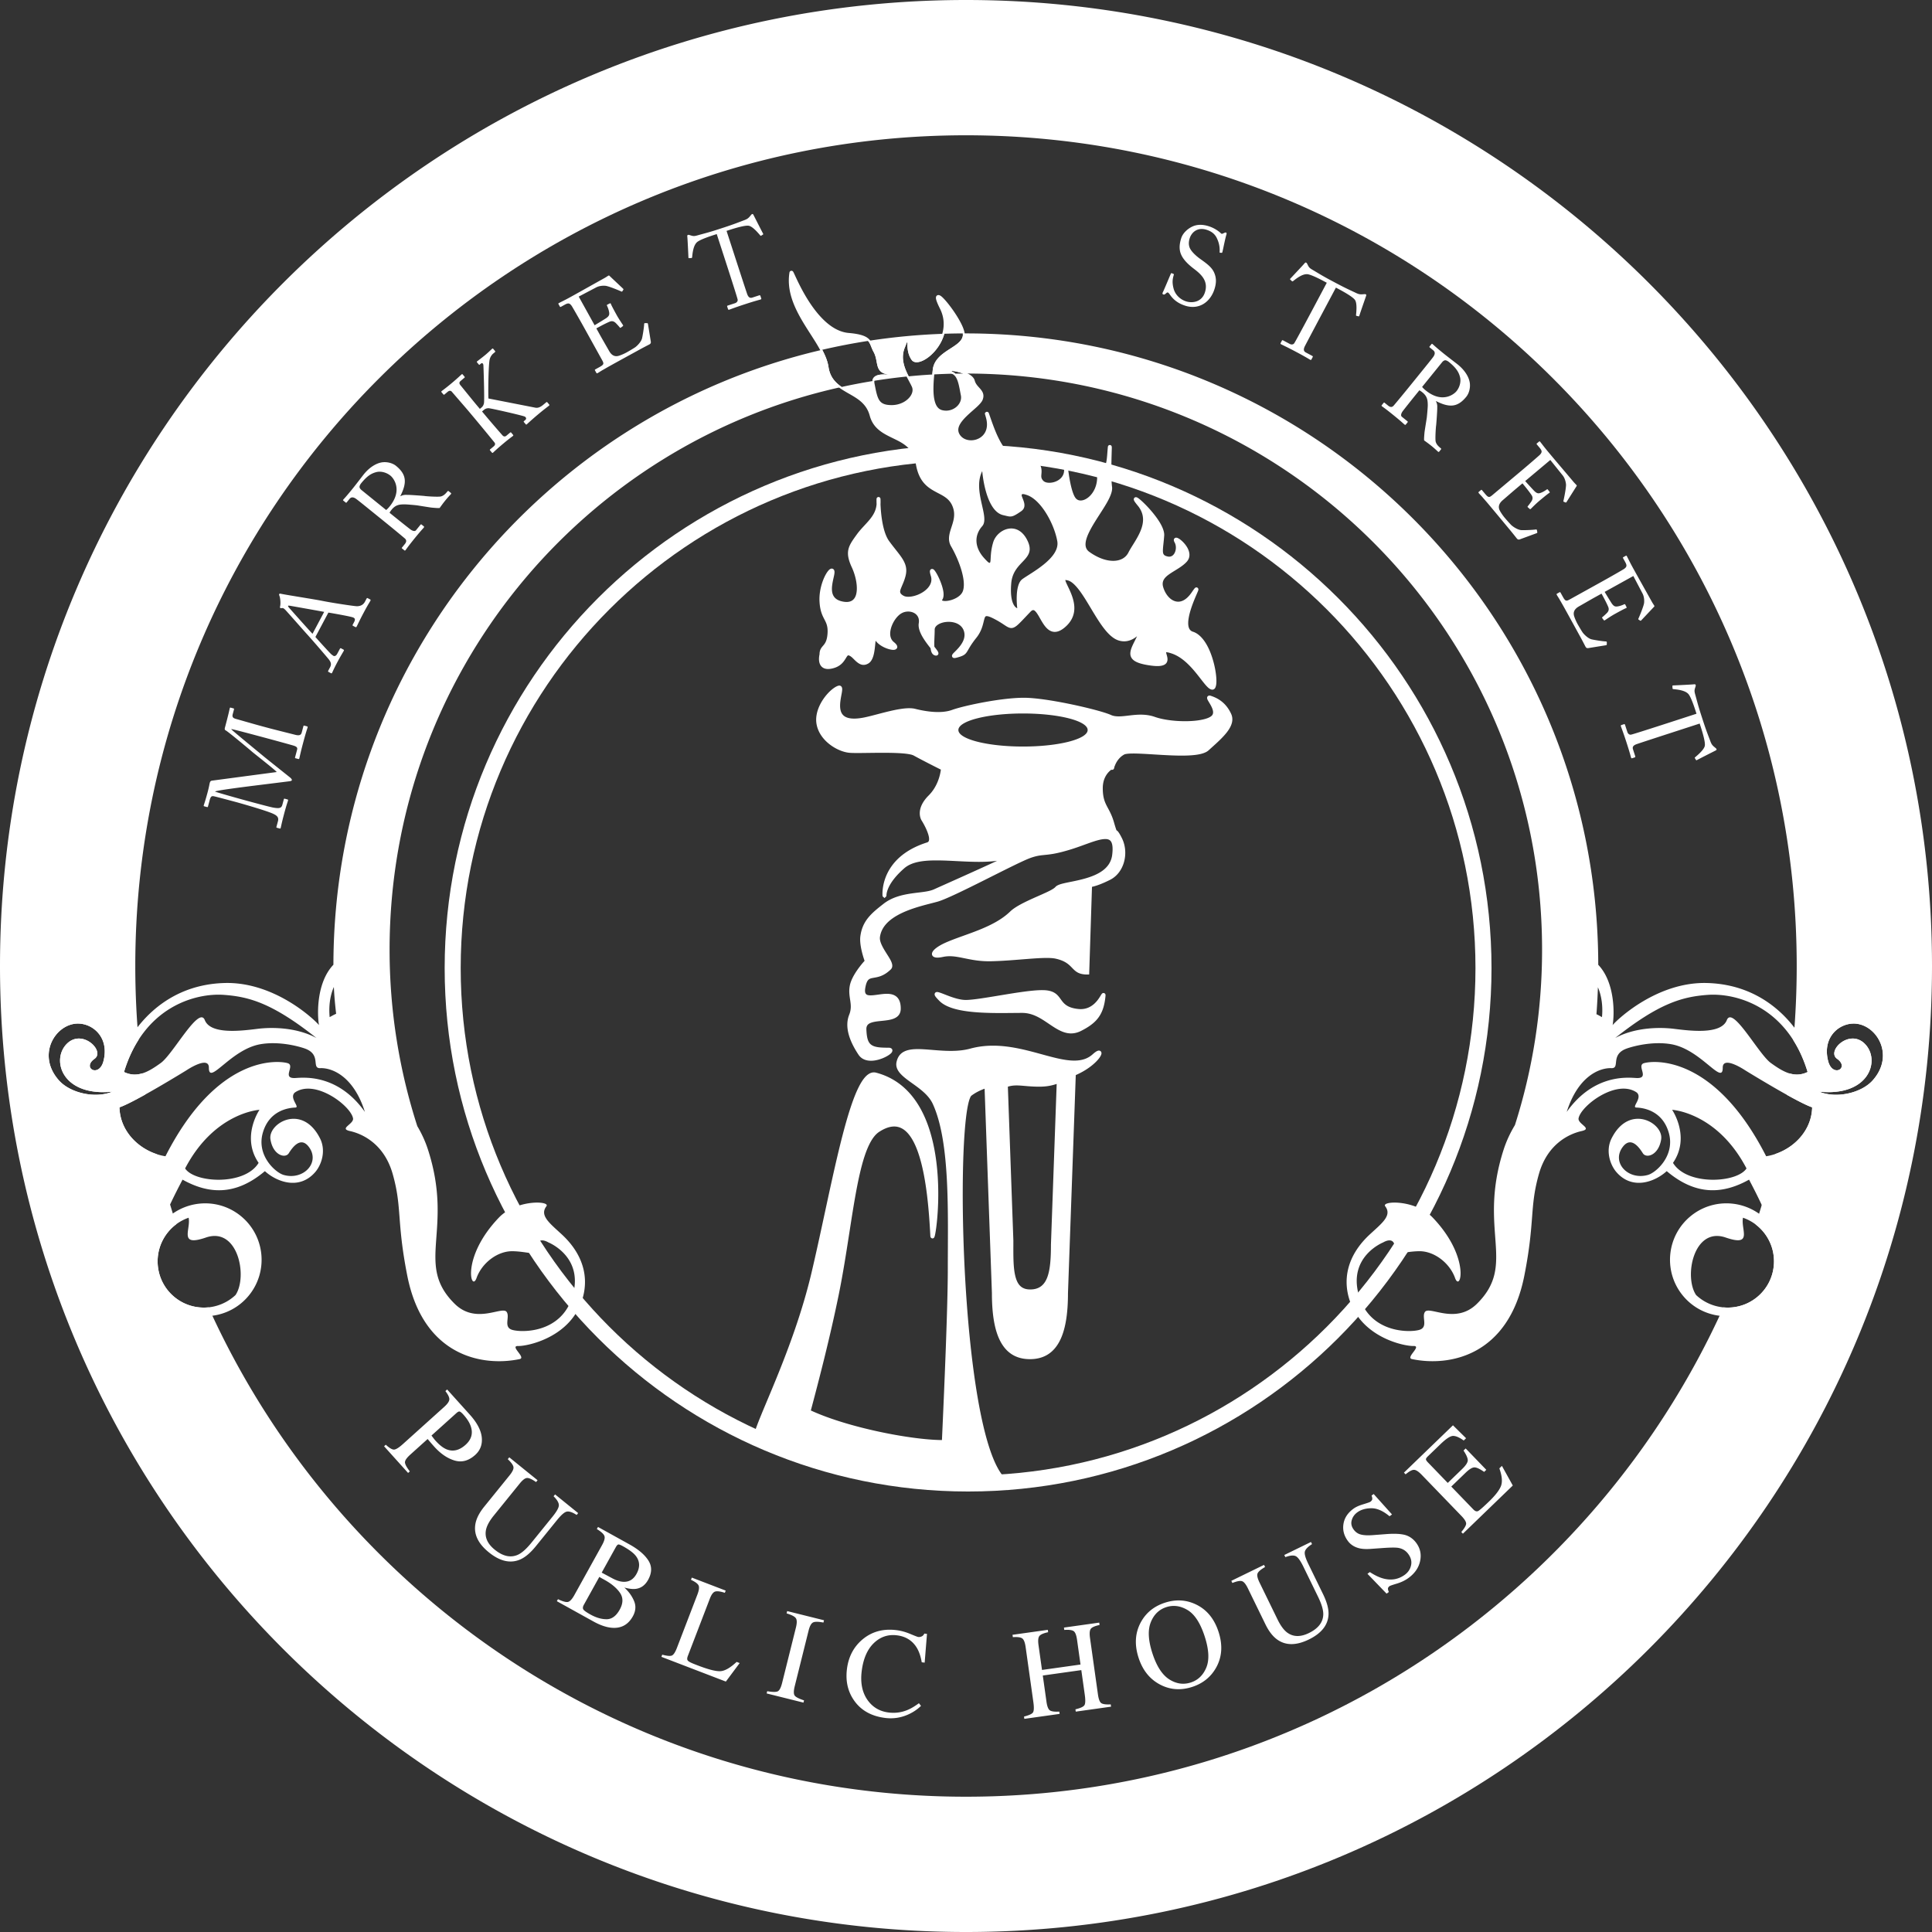
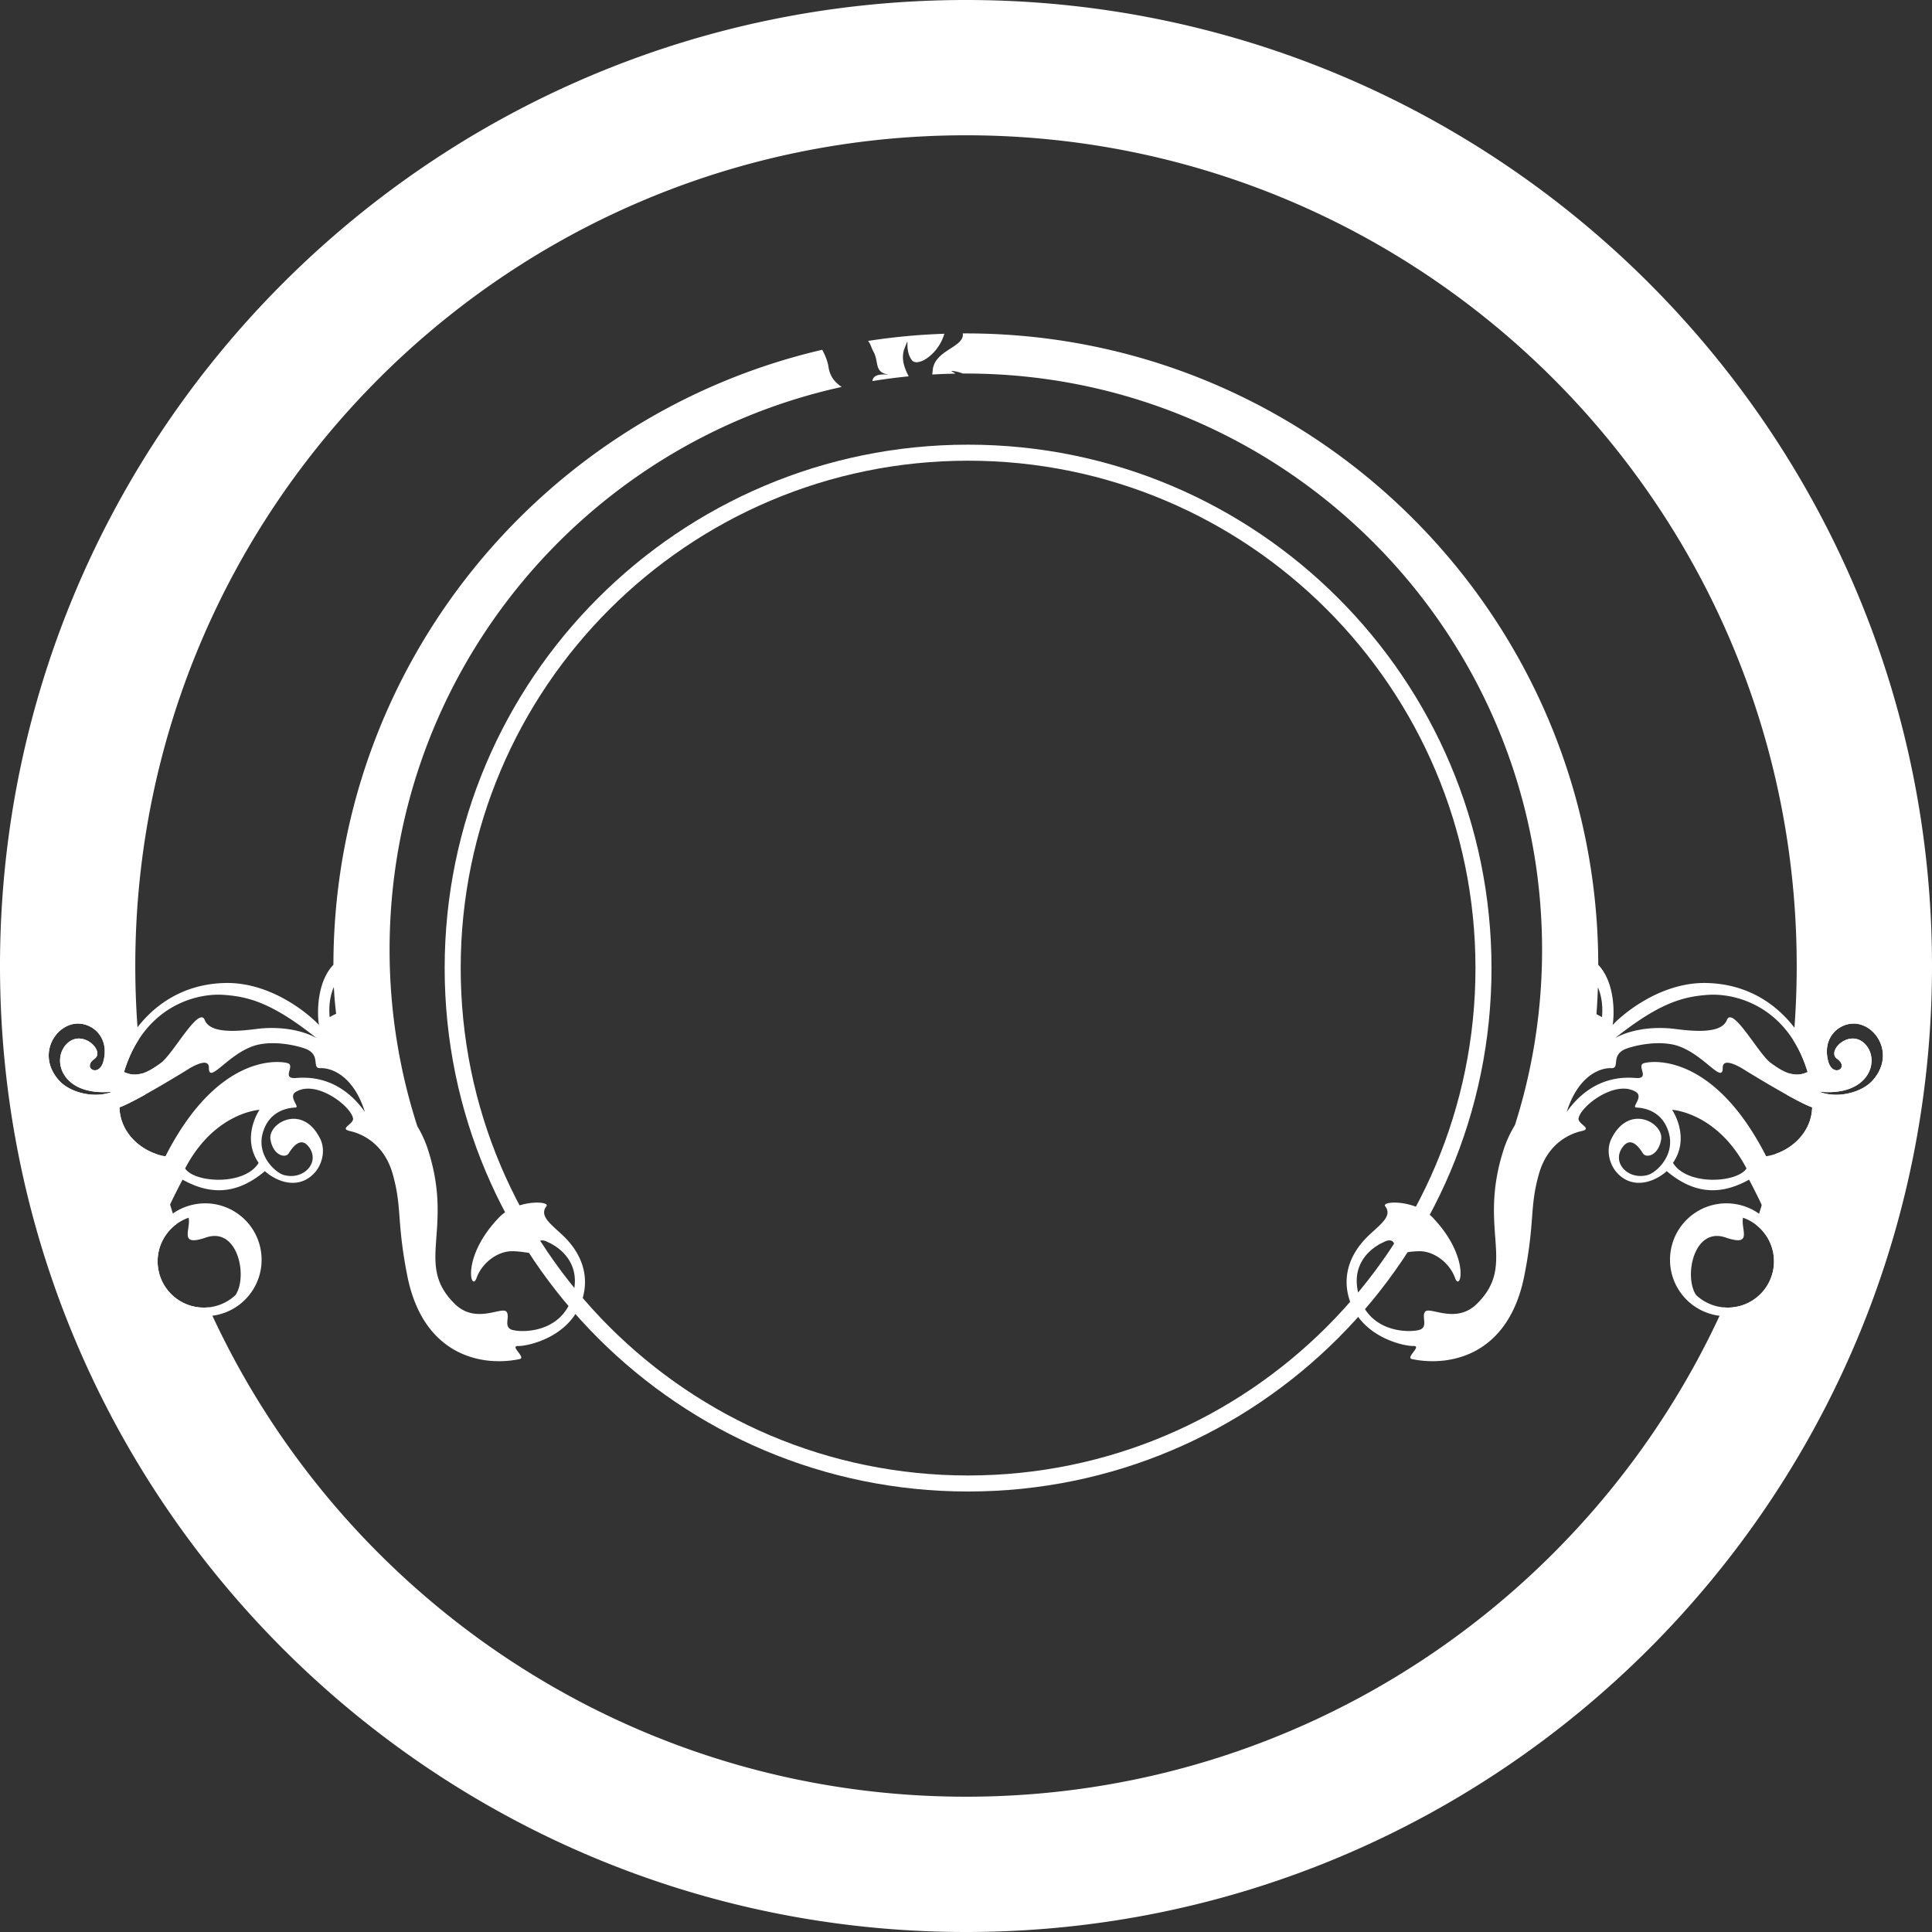
<svg xmlns="http://www.w3.org/2000/svg" viewBox="0 0 1490 1490" xml:space="preserve" fill-rule="evenodd" clip-rule="evenodd" stroke-linejoin="round" stroke-miterlimit="2">
  <rect x="0" y="0" width="1490" height="1490" fill="#333333" stroke="none" />
  <g fill="#fff">
    <path d="M745 0c411.177 0 745 333.823 745 745s-333.823 745-745 745S0 1156.177 0 745 333.823 0 745 0zM160.832 1008.25C261.339 1230.704 485.216 1385.661 745 1385.661s483.661-154.957 584.155-377.383c8.952.849 18.225-1.667 25.768-7.776 15.313-12.4 17.658-34.867 5.263-50.181a35.417 35.417 0 0 0-6.193-5.988 635.347 635.347 0 0 0 15.166-54.35c15.193-5.126 28.015-18.599 28.412-35.99-4.13-1.39-11.588-5.238-19.575-9.676a639.054 639.054 0 0 0 2.34-16.406c4.394 1.268 8.882 1.163 13.73-1.16-2.869-9.472-6.611-17.544-10.941-24.395a647.411 647.411 0 0 0 2.538-57.358c0-353.591-287.072-640.663-640.663-640.663S104.337 391.407 104.337 744.998c0 19.2.847 38.204 2.502 56.946-4.442 6.938-8.277 15.144-11.204 24.807 4.954 2.374 9.531 2.431 14.018 1.075a641.871 641.871 0 0 0 2.327 16.336c-8.09 4.504-15.673 8.424-19.85 9.831.395 17.515 13.398 31.056 28.737 36.099a634.956 634.956 0 0 0 15.081 54.062 35.4 35.4 0 0 0-6.432 6.167c-12.395 15.314-10.051 37.781 5.267 50.181 7.623 6.174 17.012 8.678 26.049 7.748zm1276.97-203.601c-11.888-11.187-29.328 6.031-20.994 11.943 9.725 6.907-2.871 14.497-6.651 2.635-5.203-18.038 6.877-29.43 18.862-29.819 17.321-.577 33.156 23.694 15.224 43.817-8.658 9.708-27.897 14.207-41.194 8.696 39.2 3.981 47.589-25.188 34.753-37.272zm-1385.9 0c11.884-11.187 29.323 6.031 20.99 11.943-9.726 6.907 2.87 14.497 6.651 2.635 5.203-18.038-6.874-29.43-18.863-29.819-17.32-.577-33.155 23.694-15.219 43.817 8.653 9.708 27.896 14.207 41.189 8.696-39.194 3.981-47.588-25.188-34.748-37.272z" />
    <path d="M342.934 746.608c0 222.794 180.879 403.674 403.673 403.674 222.793 0 403.673-180.88 403.673-403.674 0-222.792-180.88-403.672-403.673-403.672-222.794 0-403.673 180.88-403.673 403.672zm12.363 0c0-215.969 175.34-391.309 391.31-391.309s391.31 175.34 391.31 391.309c0 215.971-175.34 391.311-391.31 391.311s-391.31-175.34-391.31-391.311z" />
    <path d="M634.123 269.759c2.402 4.534 4.196 8.944 4.835 13.255 1.136 7.677 5.2 12.008 10.153 15.415-199.405 43.774-348.656 221.493-348.656 434.073 0 47.43 7.562 93.123 21.367 135.984 3.265 5.525 6.108 11.532 8.234 18.111 20.161 62.479-10.469 88.279 20.619 118.943 16.504 16.274 36.704 1.346 40.091 6.283 2.576 3.771-2.37 11.106 3.541 13.545 5.766 2.392 38.626 3.989 47.332-26.094 8.753-30.242-18.726-41.113-18.726-41.113s-9.474-5.937-8.884 5.476c.282 5.352-7.186 1.474-18.812 1.324-11.619-.141-23.582 9.115-27.692 20.657-4.117 11.541-12.314-15.655 17.184-46.537 13.617-14.246 39.887-12.99 36.691-8.787-5.42 7.117 2.376 12.943 11.872 21.721 16.008 14.813 20.754 32.026 16.294 48.382-8.448 30.955-42.936 37.888-49.907 37.661-6.979-.213 6.373 8.988 1.094 10.094-28.508 5.98-74.37-2.08-86.672-64.414-8.304-42.069-3.878-52.59-11.268-78.466-6.775-23.745-24.113-31.024-32.903-32.976-8.799-1.947 3.157-5.394 2.357-9.833-1.759-9.725-29.438-30.69-44.931-19.845-4.574 4.199 4.336 11.388.402 11.547-4.72.191-19.969 1.823-25.039 19.409-5.079 17.632 9.777 30.737 15.984 32.535 15.415 4.473 28.665-9.726 19.379-21.754-6.411-8.313-12.733.892-15.386 5.091-2.652 4.203-12.203 1.551-14.112-10.845-1.914-12.396 24.526-27.896 38.25-.653 4.78 9.495 1.167 20.318-3.686 25.957-12.37 14.326-29.878 7.483-38.844-.7-23.143 19.576-44.069 17.389-63.492 6.561-7.214 13.681-12.416 24.65-15.949 33.906 15.211-18.214 42.27-20.925 60.774-5.942 18.679 15.131 21.559 42.536 6.433 61.215-15.129 18.683-42.539 21.558-61.214 6.433a43.339 43.339 0 0 1-14.314-21.426c-6.39-17.53-3.357-44.103 4.311-70.808-1.128-.196-18.722-2.34-32.203-17.837-10.581-12.182-7.655-20.973-6.399-17.538 3.661 10.025 20.128 16.551 14.117 7.166-9.222-14.389-8.807-30.078-8.807-30.078-9.679.495-22.848 1.345-37.281-7.996-14.147-9.146-22.865-27.983-17.142-44.569 6.155-17.799 26.893-27.491 43.133-15.992 8.01 5.664 17.185 21.13 7.953 40.22 4.524 1.046 6.117-1.073 6.117-1.073s3.196-11.934 6.715-19.016c3.525-7.091 25.073-47.054 76.399-48.318 37.568-.927 67.886 27.003 72.568 32.45-1.411-7.932-2.067-32.713 11.132-46.545.412-230.913 161.236-424.158 376.988-474.259zm102.688 18.399c-5.971.106-11.913.33-17.816.668.107-1.164.225-2.331.347-3.493 1.547-14.685 21.639-17.004 23.189-26.278.092-.548.072-1.193-.043-1.919a463.47 463.47 0 0 1 2.385-.006c269.104 0 487.302 217.928 487.737 486.938 13.151 13.841 12.495 38.573 11.085 46.495 4.682-5.447 35.001-33.377 72.569-32.45 51.33 1.264 72.874 41.227 76.398 48.318 3.524 7.082 6.715 19.016 6.715 19.016s1.593 2.119 6.117 1.073c-9.231-19.09-.051-34.556 7.953-40.22 16.245-11.499 36.978-1.807 43.133 15.992 5.728 16.586-2.994 35.423-17.137 44.569-14.437 9.341-27.602 8.491-37.286 7.996 0 0 .416 15.689-8.807 30.078-6.01 9.385 10.457 2.859 14.118-7.166 1.255-3.435 4.181 5.356-6.399 17.538-13.477 15.497-31.076 17.641-32.203 17.837 7.672 26.705 10.7 53.278 4.311 70.808a43.337 43.337 0 0 1-14.31 21.426c-18.68 15.125-46.089 12.25-61.218-6.433-15.126-18.679-12.246-46.084 6.433-61.215 18.508-14.983 45.562-12.272 60.773 5.942-3.532-9.256-8.731-20.225-15.945-33.906-19.426 10.828-40.353 13.015-63.495-6.561-8.966 8.183-26.475 15.026-38.84.7-4.857-5.639-8.471-16.462-3.69-25.957 13.723-27.243 40.164-11.743 38.25.653-1.905 12.396-11.46 15.048-14.112 10.845-2.649-4.199-8.97-13.404-15.387-5.091-9.286 12.028 3.965 26.227 19.38 21.754 6.207-1.798 21.062-14.903 15.984-32.535-5.071-17.586-20.316-19.218-25.039-19.409-3.934-.159 4.976-7.348.405-11.547-15.497-10.845-43.176 10.12-44.935 19.845-.799 4.439 11.157 7.886 2.358 9.833-8.791 1.952-26.129 9.231-32.903 32.976-7.39 25.876-2.965 36.397-11.268 78.466-12.302 62.334-58.164 70.394-86.668 64.414-5.284-1.106 8.073-10.307 1.094-10.094-6.971.227-41.463-6.706-49.912-37.661-4.459-16.356.286-33.569 16.295-48.382 9.5-8.778 17.291-14.604 11.871-21.721-3.195-4.203 23.078-5.459 36.691 8.787 29.499 30.882 21.307 58.078 17.185 46.537-4.11-11.542-16.074-20.798-27.688-20.657-11.631.15-19.098 4.028-18.812-1.324.59-11.413-8.888-5.476-8.888-5.476s-27.479 10.871-18.726 41.113c8.709 30.083 41.565 28.486 47.336 26.094 5.907-2.439.96-9.774 3.537-13.545 3.387-4.937 23.59 9.991 40.095-6.283 31.084-30.664.453-56.464 20.619-118.943 2.226-6.892 5.239-13.157 8.7-18.895 13.598-42.632 20.939-88.058 20.939-135.2 0-245.445-198.968-444.417-444.413-444.417-.736 0-1.472.002-2.172.006a36.126 36.126 0 0 0-1.654-.575l-.123-.04-.107-.034a38.542 38.542 0 0 0-2.335-.656c-3.479-.861-5.889-.926-3.939-.017l.042.02.068.031.147.064c.065.028.129.056.193.086l.017.008c.67.311 1.267.708 1.801 1.18zm571.25 710.599c-9.581-14.215-1.849-52.812 22.78-44.367 21.477 7.368 11.516-6.186 13.395-15.253 6.057 2.106 11.614 5.834 15.95 11.186 12.395 15.314 10.05 37.781-5.263 50.181-14.035 11.367-34.065 10.295-46.862-1.747zm-1126.42 0c9.585-14.215 1.85-52.812-22.774-44.367-21.477 7.368-11.521-6.186-13.4-15.253-6.058 2.106-11.614 5.834-15.95 11.186-12.395 15.314-10.051 37.781 5.267 50.181 14.036 11.367 34.06 10.295 46.857-1.747zm-38.884-97.632c7.342 11.256 45.999 13.408 56.694-4.297-13.733-20.02.68-40.912.68-40.912s-34.667 1.833-57.374 45.209zm1204.19 0c-7.342 11.256-45.999 13.408-56.699-4.297 13.733-20.02-.679-40.912-.679-40.912s34.667 1.833 57.378 45.209zm-104.688-77.368c8.052.723-1.179-10.512 12.661-15.232 5.569-1.905 19.964-5.591 33.881-3.216 22.963 3.922 39.861 32.258 39.809 18.15-.051-9.697 17.248 1.943 17.248 1.943s39.772 24.573 51.715 28.593c-.457 20.033-17.402 34.868-35.47 37.734-40.125-78.762-87.057-73.883-94.207-71.807-6.202 1.806 4.921 11.972-5.869 11.468-5.8-.273-32.543-3.72-53.743 26.129 8.667-27.329 24.95-33.855 33.975-33.762zm-994.818 0c-8.051.723 1.179-10.512-12.656-15.232-5.575-1.905-19.969-5.591-33.885-3.216-22.964 3.922-39.857 32.258-39.806 18.15.046-9.697-17.253 1.943-17.253 1.943s-39.766 24.573-51.709 28.593c.452 20.033 17.398 34.868 35.466 37.734 40.129-78.762 87.055-73.883 94.205-71.807 6.203 1.806-4.92 11.972 5.875 11.468 5.8-.273 32.539-3.72 53.743 26.129-8.672-27.329-24.954-33.855-33.98-33.762zm1190.37-19.106c-11.888-11.187-29.328 6.031-20.994 11.943 9.725 6.907-2.871 14.497-6.651 2.635-5.203-18.038 6.877-29.43 18.862-29.819 17.321-.577 33.156 23.694 15.224 43.817-8.658 9.708-27.897 14.207-41.194 8.696 39.2 3.981 47.589-25.188 34.753-37.272zm-1385.9 0c11.884-11.187 29.323 6.031 20.99 11.943-9.726 6.907 2.87 14.497 6.651 2.635 5.203-18.038-6.874-29.43-18.863-29.819-17.32-.577-33.155 23.694-15.219 43.817 8.653 9.708 27.896 14.207 41.189 8.696-39.194 3.981-47.588-25.188-34.748-37.272zm120.847-37.378c-22.07-1.614-61.888 9.201-77.116 59.48 10.235 4.904 18.862-.077 28.406-6.992 9.533-6.92 29.443-44.419 33.897-33.044 4.464 11.37 28.418 8.253 40.698 6.741 11.521-1.419 30.161-1.112 45.41 7.069-33.945-26.936-51.945-31.831-71.295-33.254zm1144.2 0c22.075-1.614 61.889 9.201 77.117 59.48-10.234 4.904-18.863-.077-28.401-6.992-9.538-6.92-29.447-44.419-33.902-33.044-4.464 11.37-28.414 8.253-40.699 6.741-11.52-1.419-30.16-1.112-45.405 7.069 33.941-26.936 51.941-31.831 71.29-33.254zm-84.613-5.863a492.924 492.924 0 0 1-1.131 20.773c1.817.831 3.452 1.84 4.269 2.237.747-7.928-.151-16.061-3.138-23.01zm-974.865-.248c-3.072 7.005-4 15.237-3.241 23.258.923-.45 2.895-1.684 4.994-2.555-.838-7.381-1.42-13.593-1.753-20.703zm470.798-503.754c-3.95 14.374-18.107 24.529-23.837 21.37l-.073-.041a4.006 4.006 0 0 1-1.249-1.131c-4.348-5.976-2.964-13.866-3.369-13.994-.172-.055-.662 1.275-2.038 4.717-3.206 8.015-.135 15.66 3.089 21.915a444.07 444.07 0 0 0-27.983 3.654c.115-1.358.658-2.366 1.455-3.11l.059-.054c1.382-1.249 3.495-1.736 5.481-1.888l.17-.012c2.997-.201 5.649.336 4.983.127-.226-.072-.835-.229-1.943-.531a12.259 12.259 0 0 1-1.396-.469c-6.763-2.766-4.246-9.995-7.882-16.535-1.899-3.423-2.284-6.287-4.308-8.496a489.728 489.728 0 0 1 58.841-5.522z" />
-     <path d="M163.783 602.008c-1.196.128-1.671.538-2.008 1.794-.264 1.003-.593 3.242-1.648 7.176-1.905 7.107-2.764 9.295-2.991 10.131-.132.5.099.654.347.723l2.174.58c.333.09.61.073.743-.426l1.367-5.101c.918-3.43 2.072-3.033 4.015-2.601 2.447.563 15.074 3.951 16.244 4.267 1.504.397 22.844 6.386 28.512 8.983 2.713 1.26 4.682 2.596 3.831 5.774l-1.187 4.43c-.111.419.116.573.367.637l2.008.538c.667.179.773.116.957-.551.201-.752.735-3.747 2.635-10.854 1.858-6.941 2.717-9.128 2.96-10.05.179-.671-.046-.821-.384-.911l-2.089-.559c-.333-.09-.602-.072-.743.431l-1.119 4.178c-.714 2.678-2.256 3.071-7.133 2.213-2.995-.534-20.614-5.344-21.623-5.617-.999-.265-22.113-6.105-23.194-6.75 1.317-.905 22.088-3.493 26.36-4.053 1.114-.15 30.412-3.771 31.062-3.866.927-.111 1.704-.345 1.841-.85.179-.67-.897-1.674-1.559-2.212-.667-.534-19.499-15.531-20.371-16.3-.722-.645-23.882-19.576-24.745-20.704l.047-.167c.82-.046 15.702 3.943 21.221 5.417l5.352 1.435c6.19 1.657 20.716 5.639 21.695 5.993 2.465.841 2.768 1.726 2.384 3.148l-1.522 5.689c-.157.586-.012.714.402.825l1.927.513c.504.136.777.119.93-.466.296-1.085.915-4.417 2.973-12.109 2.47-9.197 3.123-10.636 3.393-11.64.179-.666-.048-.82-.552-.952l-1.926-.518c-.333-.089-.602-.072-.739.432l-1.32 4.929c-.564 2.093-2.101 2.486-5.275 1.636-1.679-.448-15.292-3.827-19.474-4.947l-5.851-1.571c-5.605-1.499-17.492-4.955-19.918-5.605-1.922-.516-3.362-1.169-2.687-3.677l.982-3.678c.158-.585-.073-.738-.572-.872l-1.922-.512c-.337-.093-.607-.077-.722.342-.244.919-.756 3.831-3.737 14.95-.223.838-.385 1.782.491 2.192 1.606.7 18.811 15.082 19.823 15.983.91.957 18.654 14.673 19.594 16.181l-49.626 6.599zM241.028 488.791c-1.628-1.551-17.334-19.217-18.124-20.126-.487-.556-.859-1.145-.697-1.453.12-.226.74-.098 1.394-.043 1.349.227 23.748 4.199 26.409 4.729l-8.982 16.893zm12.22-16.347c3.627.556 15.083 2.623 18.154 3.474 2.426.601 2.823 1.699 1.688 3.839l-1.013 1.91c-.248.457-.295.726.167.974l1.759.93c.457.249.808.142 1.009-.243.939-1.756 2.127-4.557 5.505-10.901 3.289-6.189 4.374-7.671 5.105-9.047.286-.538.251-.846-.133-1.051l-1.909-1.016c-.304-.163-.615-.132-.859.33l-1.341 2.519c-1.017 1.914-2.99 3.409-6.202 3.37-2.786-.107-19.644-2.699-26.543-4.109-5.664-1.153-25.957-4.292-31.544-5.403-.962-.214-1.504-.308-1.748.153-.205.381-.02.773.159 1.359.627 1.409 1.132 5.993.452 8.376-.132.615.09.931.321 1.051.303.167.85.065 1.281-.004 1.124-.09 1.913.82 2.559 1.457 1.696 1.784 14.834 16.714 16.077 18.064 5.092 5.552 16.266 18.648 17.205 19.831 1.875 2.371 2.38 4.012 1.158 6.305l-1.418 2.674c-.166.308-.175.692.209.897l1.833.974c.462.247.696.17.893-.205.572-1.072 1.238-2.879 4.203-8.457 2.396-4.511 4.292-7.523 4.865-8.595.2-.379.171-.692-.363-.974l-1.765-.935c-.375-.205-.653-.055-.935.479l-1.914 3.592c-.892 1.682-1.989 2.272-3.062 1.708-.38-.205-1.064-.764-1.563-1.128-1.401-1.234-10.781-11.614-12.285-13.394l9.995-18.804zM278.778 377.92c-1.076-.871-1.546-1.807-1.503-2.551.089-.93.667-1.913 1.315-2.724 4.523-5.583 7.932-7.723 12.14-8.659 3.195-.645 7.299.337 10.392 2.845 2.827 2.289 9.329 11.452-.585 23.698-1.034 1.278-1.7 1.964-2.721 2.81l-19.038-15.419zm14.003 21.361c6.389 5.177 12.715 10.298 19.263 15.83 1.82 1.469 1.362 2.995.167 4.472l-2.234 2.76c-.273.337-.072.5.265.773l1.546 1.255c.337.27.538.436.974-.102.602-.743 1.653-2.451 6.608-8.577 5.177-6.39 6.74-7.907 7.343-8.65.542-.67.461-.846-.009-1.23l-1.483-1.196c-.337-.273-.589-.367-.969.102l-3.434 4.238c-.82 1.008-2.465.564-3.986-.445-1.068-.747-8.654-6.782-12.621-9.999l-3.773-3.05c.56-1.106 1.108-1.776 1.594-2.383 3.165-3.904 6.288-4.045 9.791-4.105 1.597-.047 9.055.649 9.747.761.806.102 10.14 1.64 11.383 1.755 1.366.106 4.852.478 6.121.282.751-1.063 2.632-3.665 4.215-5.613 2.393-2.96 4.016-4.544 4.452-5.083.376-.474.23-.705-.176-1.029l-1.473-1.2c-.274-.219-.593-.367-.978.102-1.525 1.883-2.909 3.324-5.062 3.917-1.977.517-11.588-.137-12.532-.342-1.312-.17-12.042-.953-13.575-.854-1.174-.06-3.148-.099-5.057 1.025l-.137-.107c5.091-10.14 5.032-16.534-3.375-23.343-2.49-2.017-6.556-3.19-10.503-2.713-4.493.594-9.773 3.674-14.292 9.256-.983 1.214-5.843 7.634-8.898 11.401-4.574 5.652-6.467 7.574-6.958 8.18-.273.338-.192.512.146.782l1.682 1.366c.266.215.526.312.795-.025l2.182-2.691c1.359-1.683 3.158-1.564 5.429.167 2.009 1.512 6.318 5.001 11.294 9.029l6.528 5.284zM364.224 320.482c6.954 8.291 16.893 20.406 17.329 21.059.422.773.402 1.695-.79 2.699l-2.721 2.281c-.26.218-.406.453-.128.786l1.447 1.725c.278.329.522.351.855.073.598-.503 2.55-2.482 7.787-6.877 4.711-3.95 6.869-5.421 7.663-6.087.328-.277.231-.533.008-.798l-1.448-1.726c-.217-.264-.533-.23-.862.047l-2.918 2.447c-.863.727-1.961.629-2.75-.179-.846-.871-9.159-10.508-11.939-13.822l-4.007-4.775 1.26-1.06c.995-.837 1.969-1.422 3.755-1.452 1.417-.06 26.171 5.604 27.884 6.433.888.384 1.699 1.623.439 2.682l-.99.833c-.27.222-.287.466-.069.73l1.448 1.726c.226.265.47.286.735.064.927-.777 3.345-3.148 8.85-7.77 4.972-4.169 7.659-6.082 8.325-6.641.398-.334.419-.578.142-.911l-1.394-1.656c-.221-.266-.516-.355-.853-.073l-2.324 1.948c-1.589 1.332-3.733 2.681-6.031 2.233-1.209-.23-35.039-6.872-36.248-7.103-.265-6.109.034-26.359.983-30.208.474-1.863 1.665-3.541 2.592-4.323l1.393-1.165c.334-.278.419-.578.141-.911l-1.499-1.789c-.171-.201-.415-.222-.748.056-.795.67-2.948 2.819-4.874 4.429-3.05 2.558-5.932 4.643-6.731 5.31-.261.221-.287.469-.009.798l1.281 1.525c.278.333.457.41.722.188l.932-.782c.858-.722 1.747-.337 1.93 1.094.124 1.362.987 27.307.418 29.593-.367 1.439-.879 2.319-1.938 3.207l-1.192 1.004-2.781-3.314c-2.73-3.251-11.209-13.763-12.049-14.762-1.333-1.589-1.192-2.5.136-3.61l2.785-2.336c.334-.282.35-.522.077-.855l-1.448-1.726c-.223-.264-.47-.286-.863.048-.867.725-2.887 2.758-7.33 6.488-4.972 4.173-7.129 5.642-7.928 6.313-.392.333-.418.577-.196.841l1.448 1.726c.282.329.521.35.923.017l2.319-1.948c1.661-1.392 2.712-.807 3.323-.077.449.53 11.499 13.293 12.499 14.489l3.229 3.844zM446.316 228.735l13.642-7.168c2.089-1.059 4.708-1.329 6.886-1.154 2.443.124 12.02 4.186 12.336 4.404.159.107.589.167.735-.106l.802-1.235c.215-.32.091-.543-.148-.807-.65-.629-9.713-9.124-10.602-10.017-.205-.183-.436-.252-.816-.038-.381.205-1.735 1.158-2.948 1.828-7.495 4.156-14.949 8.385-22.446 12.541l-3.328 1.845c-4.997 2.772-7.773 4.011-9.443 4.938-.377.209-.44.444-.316.67l1.093 1.97c.248.453.516.406.897.191l2.725-1.512c2.802-1.55 3.853-1.439 5.501.816.497.714 5.891 10.094 9.376 16.381l4.114 7.42 9.944 17.944c1.554 2.798 1.546 3.503-1.939 5.429l-3.029 1.679c-.53.295-.713.496-.547.799l1.133 2.041c.209.381.525.406.974.154.682-.375 1.627-.999 3.172-1.956 1.518-.837 3.594-2.089 6.395-3.643 11.815-6.545 19.196-10.543 23.745-13.059 4.579-2.442 6.288-3.288 6.663-3.501.91-.501 1.192-1.252 1.043-2.06l-2.157-13.353c-.111-.729-.235-.96-.739-.978l-1.589-.008c-.582.026-.645.452-.663.957-.089 2.332-1.307 10.131-1.798 11.392-1.046 2.759-3.913 5.438-5.117 6.3-1.507 1.034-5.249 3.208-6.54 3.921-1.892 1.051-4.211 2.042-5.894 2.576-2.597.846-5.335.385-7.586-3.511-.842-1.516-5.065-8.778-7.334-12.866l-2.597-4.694c1.209-.67 6.433-3.566 10.2-5.16 2.098-.862 3.559-.192 4.895 1.149.688.705 2.106 2.196 2.802 3.097.372.487.649.628.982.341l1.543-1.148c.261-.244.328-.479.119-.855-1.033-1.508-3.353-4.972-4.822-7.624-.624-1.137-4.058-7.322-4.541-8.731-.094-.346-.41-.564-.79-.355l-1.934.974c-.3.171-.445.445-.236.82.717 1.478 1.251 3.157 1.444 4.037.615 2.717.342 3.656-1.64 5.25-.829.653-8.761 5.45-9.368 5.783l-12.254-22.108zM559.63 201.683c.509 1.563 8.718 26.841 9.252 29.307.239 1.016-.432 2.327-2.076 2.861l-5.6 1.82c-.491.158-.495.435-.308 1.008l.509 1.568c.158.491.35.794 1.007.58 1.154-.375 4.533-1.747 12.435-4.31 8.068-2.626 10.785-3.233 11.605-3.502.739-.239.743-.512.611-.927l-.564-1.726c-.187-.581-.349-.798-1.089-.559l-5.19 1.687c-1.973.641-3.032-.38-3.866-2.383-.538-1.376-8.03-24.429-8.401-25.578l-7.625-23.467 2.303-.748c4.036-1.311 11.832-3.665 14.702-3.229 3.143.436 7.672 5.972 8.842 7.322.431.495.543.55.841.363l1.21-.756c.388-.218.503-.436.286-.82-1.838-3.409-6.724-13.114-7.206-14.045-.513-1.017-.761-1.213-1.171-1.076-.325.107-.546.269-.875.649l-1.248 1.499c-1.132 1.273-2.123 1.871-3.904 2.542-3.986 1.473-7.42 2.956-16.39 5.869l-3.955 1.286c-7.74 2.515-11.306 3.31-15.718 4.561-2.415.696-3.32.714-5.148.129l-1.311-.394c-.41-.141-.688-.145-1.094-.008-.329.102-.581.457-.397 1.585.128.956.701 12.515.837 15.748-.004.547.274.547.542.551l1.615-.072c.445-.052.658-.214.692-.679.299-3.008.893-9.573 4.221-11.931 2.896-2.033 10.058-4.361 12.69-5.215l2.063-.671 6.873 21.161zM913.926 235.717c10.866 3.532 19.495-2.857 22.651-12.571 1.769-5.437 1.325-9.127.018-12.374-1.786-4.588-5.942-7.488-11.034-11.144-2.149-1.517-6.172-4.827-7.783-7.988-1.366-2.81-.974-5.685-.221-7.991 1.358-4.199 5.757-8.779 13.087-6.399 3.87 1.255 6.377 3.349 7.826 6.458 2.229 4.639 2.251 8.197 2.135 10.798 0 .274.136.406.414.406l1.068.073c.355.029.491-.111.624-.521.504-1.841 2.166-10.585 3.101-13.468.24-.74.209-1.479-.205-1.611-.41-.136-.709-.051-1.23.146l-1.389.636c-.546.282-.986.231-1.593-.423-1.187-1.114-4.352-3.691-9.047-5.215-4.447-1.449-8.936-1.632-12.81.205-3.327 1.559-7.188 4.763-8.53 8.88-1.764 5.433-1.623 9.76.209 13.362 2.342 4.852 7.6 8.836 9.859 10.571 5.835 4.447 10.914 9.555 8.154 18.034-2.405 7.411-9.653 8.423-14.595 6.822-4.528-1.475-8.333-5.169-9.543-9.842-1.353-5.083-.636-7.85.137-10.512.162-.496.052-.713-.282-.82l-1.208-.487c-.325-.102-.492-.158-.735.312-1.025 2.306-5.242 12.493-6.241 14.446-.457.854-.184 1.396.316 1.558.568.189 1.012.236 1.803-.507.76-.662 1.273-1.133 1.772-.97.406.132.824.538 1.567 1.601 2.47 3.623 5.938 6.664 11.705 8.535M1012.8 237.715c-.773 1.452-13.25 24.915-14.66 27.012-.559.876-1.969 1.307-3.493.491l-5.199-2.763c-.457-.243-.658-.056-.944.483l-.769 1.452c-.247.457-.329.807.278 1.132 1.072.568 4.408 2.042 11.742 5.946 7.493 3.98 9.816 5.51 10.58 5.92.688.367.889.175 1.09-.209l.854-1.602c.282-.539.329-.803-.359-1.17l-4.818-2.563c-1.837-.974-1.837-2.448-.974-4.439.619-1.337 11.998-22.741 12.566-23.813l11.585-21.784 2.14 1.141c3.746 1.989 10.849 5.962 12.528 8.329 1.875 2.563 1.042 9.67.876 11.447-.051.658-.018.774.333.859l1.384.345c.418.124.653.057.781-.371 1.179-3.686 4.767-13.938 5.1-14.933.376-1.077.347-1.388-.038-1.589-.303-.166-.577-.209-1.08-.184l-1.94.146c-1.705.073-2.823-.227-4.544-1.043-3.828-1.841-7.279-3.28-15.608-7.71l-3.67-1.952c-7.184-3.818-10.23-5.835-14.198-8.141-2.179-1.256-2.824-1.888-3.669-3.618l-.628-1.213c-.183-.392-.372-.589-.752-.794-.308-.162-.734-.095-1.418.816-.602.759-8.517 9.196-10.747 11.541-.393.38-.209.581-.017.777l1.175 1.115c.337.278.607.325.96.022 2.376-1.875 7.515-6.007 11.525-5.25 3.464.67 10.119 4.203 12.562 5.506l1.91 1.016-10.444 19.645zM1112.18 279.365c.868-1.076 1.808-1.545 2.551-1.503.927.09 1.913.666 2.721 1.316 5.583 4.523 7.726 7.931 8.662 12.139.641 3.195-.337 7.3-2.845 10.393-2.289 2.827-11.456 9.328-23.698-.586-1.281-1.033-1.964-1.7-2.806-2.721l15.415-19.038zm-21.365 14.002c-5.177 6.391-10.294 12.717-15.826 19.264-1.473 1.82-2.994 1.363-4.477.168l-2.754-2.235c-.337-.273-.505-.072-.777.265l-1.252 1.546c-.27.337-.436.538.098.974.744.603 2.456 1.654 8.577 6.608 6.391 5.177 7.911 6.74 8.654 7.342.671.544.846.462 1.226-.008l1.201-1.482c.268-.338.367-.594-.099-.97l-4.246-3.434c-1.008-.82-.56-2.465.449-3.985.747-1.064 6.782-8.654 9.995-12.623l3.054-3.771c1.102.564 1.777 1.106 2.38 1.598 3.903 3.16 4.044 6.283 4.108 9.785.043 1.598-.649 9.056-.76 9.748-.103.807-1.641 10.14-1.759 11.383-.103 1.367-.475 4.852-.278 6.126 1.063.747 3.66 2.626 5.608 4.211 2.964 2.397 4.549 4.015 5.087 4.451.47.38.705.231 1.029-.171l1.197-1.477c.222-.274.371-.595-.103-.979-1.884-1.525-3.323-2.909-3.913-5.062-.517-1.981.132-11.588.343-12.532.17-1.311.952-12.041.849-13.575.064-1.175.103-3.148-1.025-5.057l.111-.136c10.137 5.091 16.53 5.031 23.339-3.375 2.021-2.49 3.191-6.557 2.717-10.504-.599-4.493-3.678-9.772-9.256-14.292-1.214-.982-7.633-5.844-11.401-8.898-5.651-4.574-7.577-6.466-8.179-6.957-.339-.274-.513-.193-.787.144l-1.358 1.684c-.222.269-.316.525.022.794l2.691 2.183c1.678 1.358 1.559 3.156-.167 5.433-1.517 2.003-4.998 6.309-9.034 11.29l-5.284 6.526zM1195.63 354.741l9.64 12.024c1.435 1.851 2.196 4.37 2.443 6.541.342 2.425-1.82 12.596-1.968 12.954-.073.176-.057.607.247.697l1.362.551c.355.154.552-.013.761-.299.495-.756 7.103-11.273 7.808-12.319.145-.235.166-.478-.106-.807-.282-.333-1.474-1.478-2.363-2.542-5.51-6.565-11.088-13.074-16.594-19.64l-2.448-2.922c-3.677-4.373-5.424-6.863-6.646-8.32-.278-.333-.525-.355-.722-.189l-1.721 1.449c-.402.333-.3.589-.022.918l2.003 2.388c2.059 2.456 2.153 3.511.253 5.553-.607.623-8.787 7.709-14.289 12.332l-6.5 5.449-15.72 13.191c-2.451 2.058-3.139 2.182-5.698-.867l-2.225-2.652c-.393-.462-.624-.607-.888-.385l-1.79 1.503c-.333.278-.299.585.034.983.5.598 1.295 1.406 2.529 2.742 1.106 1.324 2.733 3.127 4.797 5.578 8.679 10.35 14.01 16.838 17.346 20.82 3.276 4.032 4.43 5.544 4.712 5.877.666.794 1.455.927 2.216.623l12.699-4.664c.701-.247.897-.414.815-.914l-.29-1.559c-.136-.564-.568-.542-1.068-.461-2.301.351-10.195.645-11.524.402-2.909-.496-6.087-2.803-7.163-3.819-1.303-1.281-4.152-4.545-5.096-5.669-1.392-1.661-2.806-3.75-3.656-5.3-1.324-2.389-1.393-5.161 2.003-8.116 1.325-1.115 7.65-6.646 11.23-9.65l4.114-3.45c.887 1.059 4.728 5.638 7.008 9.029 1.248 1.893.864 3.46-.191 5.023-.56.812-1.756 2.49-2.508 3.345-.406.457-.496.756-.149 1.034l1.421 1.289c.292.209.535.235.864-.047 1.285-1.302 4.246-4.237 6.569-6.185.991-.832 6.412-5.382 7.698-6.125.329-.158.477-.512.201-.841l-1.325-1.713c-.226-.265-.521-.354-.854-.077-1.312.987-2.858 1.833-3.686 2.187-2.551 1.124-3.521 1.034-5.463-.611-.804-.688-7.023-7.56-7.467-8.09l19.367-16.249zM1259.66 444.219l7.172 13.647c1.055 2.085 1.325 4.703 1.149 6.882-.124 2.443-4.186 12.02-4.404 12.339-.106.158-.167.59.107.731l1.234.803c.321.218.542.094.808-.15.627-.644 9.124-9.709 10.017-10.601.183-.201.247-.435.038-.816-.205-.38-1.158-1.73-1.828-2.943-4.156-7.497-8.385-14.95-12.542-22.447l-1.845-3.331c-2.772-4.998-4.01-7.774-4.937-9.44-.209-.376-.445-.445-.671-.321l-1.969 1.094c-.449.252-.406.517-.193.897l1.512 2.725c1.551 2.803 1.445 3.854-.816 5.502-.712.495-10.092 5.89-16.38 9.376l-7.419 4.113-17.94 9.944c-2.803 1.555-3.507 1.547-5.434-1.939l-1.679-3.029c-.294-.529-.495-.713-.799-.546l-2.042 1.135c-.379.211-.405.522-.153.97.376.688.999 1.628 1.957 3.178.836 1.512 2.088 3.588 3.643 6.391 6.543 11.81 10.542 19.2 13.057 23.74 2.444 4.588 3.29 6.297 3.503 6.672.5.91 1.252 1.188 2.059 1.038l13.352-2.157c.731-.107.958-.235.979-.739l.008-1.589c-.025-.581-.457-.64-.956-.658-2.332-.094-10.133-1.311-11.392-1.798-2.755-1.047-5.438-3.917-6.301-5.122-1.033-1.508-3.208-5.249-3.921-6.535-1.051-1.896-2.041-4.215-2.579-5.899-.842-2.596-.381-5.33 3.515-7.59 1.516-.837 8.773-5.058 12.865-7.33l4.694-2.597c.671 1.209 3.567 6.433 5.16 10.205.863 2.092.193 3.553-1.149 4.89-.704.688-2.191 2.107-3.092 2.807-.491.367-.637.645-.346.982l1.145 1.538c.248.26.482.329.858.124 1.508-1.038 4.972-3.358 7.629-4.823 1.132-.632 7.317-4.057 8.727-4.544.349-.09.564-.41.354-.786l-.974-1.936c-.166-.302-.444-.448-.82-.239-1.478.718-3.157 1.252-4.036 1.444-2.717.615-3.653.346-5.25-1.64-.658-.825-5.446-8.76-5.784-9.367l22.109-12.255zM1287.21 557.322c-1.563.509-26.838 8.722-29.307 9.252-1.021.235-2.328-.431-2.862-2.076l-1.82-5.6c-.158-.495-.436-.495-1.008-.307l-1.567.508c-.491.158-.795.347-.581 1.009.376 1.148 1.747 4.527 4.309 12.434 2.628 8.069 3.235 10.78 3.503 11.605.239.744.513.744.927.606l1.726-.559c.581-.188.799-.35.559-1.089l-1.686-5.19c-.641-1.978.375-3.037 2.383-3.865 1.371-.538 24.428-8.031 25.578-8.402l23.462-7.625.752 2.302c1.312 4.032 3.664 11.828 3.229 14.703-.436 3.143-5.972 7.671-7.321 8.838-.496.435-.555.542-.363.849l.756 1.209c.218.384.436.495.82.278 3.409-1.833 13.114-6.719 14.04-7.202 1.021-.512 1.217-.76 1.081-1.171-.107-.329-.269-.546-.649-.879l-1.5-1.244c-1.272-1.131-1.871-2.123-2.541-3.903-1.473-3.986-2.956-7.42-5.869-16.39l-1.286-3.955c-2.515-7.74-3.31-11.307-4.562-15.719-.696-2.418-.713-3.319-.128-5.151l.397-1.307c.137-.41.141-.688.009-1.098-.106-.329-.461-.577-1.585-.398-.961.133-12.52.705-15.753.842-.546-.005-.551.269-.551.542l.073 1.614c.051.441.213.659.679.692 3.007.3 9.573.893 11.931 4.225 2.032 2.888 4.36 10.056 5.214 12.686l.667 2.06-21.156 6.876zM297.537 1114.2c2.784 2.567 4.908 3.815 6.373 3.754 1.486-.085 3.745-1.495 6.787-4.229l31.844-28.669c2.563-2.306 3.891-4.224 3.998-5.746.123-1.499-.893-3.66-3.046-6.488l1.363-1.23 17.453 19.384c5.609 6.228 8.684 12.08 9.244 17.56.554 5.475-1.141 9.999-5.088 13.554-5.006 4.501-10.281 5.936-15.825 4.3-5.549-1.635-10.803-5.207-15.758-10.713a198.472 198.472 0 0 1-2.712-3.083 103.815 103.815 0 0 0-2.384-2.794l-13.352 12.024c-2.782 2.499-4.148 4.494-4.114 5.981.06 1.503 1.307 3.827 3.742 6.961l-1.333 1.201-18.52-20.572 1.328-1.195zm65.566-14.113c-.969-2.9-2.887-5.942-5.749-9.124-1.358-1.512-2.353-2.302-2.986-2.383-.593-.077-1.401.35-2.43 1.277l-19.171 17.26a134.887 134.887 0 0 0 2.111 2.777c.342.432.683.833 1.029 1.217 3.041 3.375 5.911 5.605 8.616 6.681 4.912 1.944 9.764.761 14.549-3.545 4.501-4.054 5.843-8.774 4.031-14.16M414.576 1141.58l-1.157 1.426c-3.119-2.191-5.438-3.242-6.959-3.149-1.508.065-3.405 1.512-5.694 4.337l-19.913 24.594c-3.263 4.028-5.258 7.616-5.98 10.764-1.273 5.762.961 10.969 6.689 15.608 6.283 5.088 12.204 6.399 17.765 3.939 3.101-1.376 6.638-4.524 10.614-9.428l16.206-20.012c3.383-4.177 5.003-7.197 4.853-9.063-.132-1.884-1.487-4.1-4.067-6.647l1.158-1.426 17.795 14.416-1.153 1.427c-3.247-2.094-5.788-2.948-7.625-2.572-1.794.376-4.318 2.572-7.582 6.604l-16.206 20.007c-4.297 5.31-8.461 8.795-12.502 10.457-7.441 3.046-15.364 1.165-23.776-5.648-8.312-6.727-11.78-14.009-10.405-21.848.723-4.22 3.008-8.709 6.865-13.463l19.452-24.027c2.272-2.802 3.284-4.951 3.033-6.437-.197-1.487-1.662-3.519-4.382-6.1l1.157-1.427 21.814 17.668zM480.345 1219.89c4.601.337 8.103-1.675 10.53-6.04 2.857-5.156 2.673-9.807-.556-13.951-1.79-2.281-5.07-4.741-9.828-7.377-1.803-1.003-2.999-1.465-3.597-1.388-.59.077-1.268.804-2.033 2.183l-10.82 19.521 8.308 4.442c2.926 1.551 5.595 2.422 7.996 2.61m-50.027 13.421c3.606 1.738 6.155 2.452 7.651 2.144 1.542-.329 3.212-2.11 5.01-5.348l21.336-38.494c1.759-3.178 2.374-5.51 1.832-6.993-.499-1.49-2.447-3.288-5.847-5.394l.888-1.606 24.253 13.441c6.928 3.845 11.807 8.002 14.63 12.473 2.849 4.494 2.768 9.453-.244 14.891-2.267 4.083-5.403 6.389-9.422 6.928-2.277.32-5.237-.013-8.889-1.004 3.442 3.161 5.946 6.651 7.513 10.46 1.581 3.789 1.256 7.694-.969 11.722-3.75 6.762-9.453 9.678-17.112 8.743-4.032-.5-8.453-2.084-13.271-4.754l-28.222-15.646.863-1.563zm37.662 15.462c3.938-.064 7.257-2.533 9.96-7.407 2.683-4.843 2.772-9.119.266-12.836-2.512-3.706-6.472-7.06-11.875-10.058-1.329-.735-2.17-1.205-2.538-1.406a46.785 46.785 0 0 1-1.579-.935l-11.949 21.549c-.824 1.496-.943 2.704-.345 3.623.611.893 2.447 2.182 5.518 3.886 4.422 2.452 8.603 3.644 12.542 3.584M510.734 1276.12c3.536.944 5.962 1.184 7.278.723 1.353-.479 2.704-2.466 4.04-5.956l15.775-41.086c1.26-3.273 1.58-5.596.97-6.975-.599-1.402-2.568-2.879-5.904-4.438l.658-1.713 26.116 10.025-.658 1.713c-3.468-1.124-5.968-1.444-7.496-.966-1.504.5-2.841 2.277-4.02 5.34l-17.034 44.384c-.393 1.021-.539 1.892-.436 2.623.141.713.765 1.366 1.884 1.964.653.359 1.349.692 2.092 1.017.769.329 2.21.897 4.315 1.705 8.21 3.152 14.015 4.604 17.418 4.361 3.409-.248 7.535-2.632 12.375-7.155l2.341.901-10.653 14.276-49.698-19.072.637-1.671zM591.686 1304.28c3.977.692 6.652.747 8.026.157 1.38-.615 2.537-2.784 3.464-6.5l10.649-42.701c.88-3.537.868-5.942-.043-7.237-.897-1.315-3.28-2.554-7.137-3.72l.444-1.777 28.41 7.078-.449 1.78c-3.951-.781-6.634-.806-8.047-.063-1.41.718-2.55 2.836-3.43 6.364l-10.645 42.707c-.93 3.716-.926 6.171.005 7.367.935 1.167 3.323 2.371 7.158 3.627l-.43 1.734-28.41-7.082.435-1.734zM702.009 1260.12c3.614 1.513 5.639 2.294 6.088 2.353.927.112 1.836-.034 2.733-.448.893-.406 1.568-1.132 2.02-2.178l2.064.248-1.798 22.169-2.255-.278c-.769-4.536-2.047-8.278-3.828-11.226-3.409-5.545-8.517-8.735-15.326-9.572-6.873-.842-12.836 1.183-17.88 6.083-5.015 4.895-8.108 12.113-9.277 21.635-1.073 8.76.349 16.043 4.274 21.847 3.969 5.776 9.463 9.09 16.501 9.962 5.079.619 9.914-.018 14.494-1.926 2.63-1.073 5.587-2.815 8.867-5.233l1.602 2.041c-2.512 2.482-5.515 4.566-8.992 6.245-5.933 2.841-12.109 3.866-18.534 3.08-10.549-1.299-18.512-5.694-23.886-13.203-4.954-6.937-6.859-15.069-5.715-24.407 1.175-9.555 5.177-17.206 12.02-22.955 7.194-6.031 15.894-8.419 26.09-7.167 3.55.435 7.129 1.413 10.738 2.93M789.737 1323.85c3.768-.957 6.061-1.991 6.877-3.114.816-1.153.923-3.853.329-8.094l-5.963-42.437c-.495-3.507-1.358-5.711-2.589-6.608-1.204-.906-3.621-1.235-7.265-.982l-.252-1.82 27.222-3.823.252 1.82c-3.567.755-5.818 1.743-6.758 2.947-.931 1.205-1.153 3.562-.662 7.068l2.683 19.09 29.707-4.178-2.682-19.084c-.491-3.511-1.337-5.715-2.542-6.621-1.2-.906-3.635-1.226-7.304-.974l-.256-1.816 27.217-3.827.261 1.82c-3.571.761-5.826 1.743-6.757 2.947-.906 1.201-1.111 3.554-.619 7.066l6.125 43.581c.503 3.571 1.349 5.792 2.546 6.663 1.222.842 3.66 1.163 7.308.978l.248 1.768-27.218 3.824-.252-1.773c3.805-.918 6.1-1.96 6.881-3.11.816-1.153.922-3.856.329-8.094l-2.678-19.042-29.707 4.177 2.839 20.187c.5 3.571 1.364 5.793 2.594 6.66 1.225.867 3.665 1.191 7.308.974l.247 1.772-27.217 3.823-.252-1.768zM879.725 1251.31c3.99-7.424 10.209-12.511 18.662-15.257 8.484-2.76 16.522-2.285 24.129 1.405 8.235 3.993 13.989 11.012 17.257 21.062 3.311 10.196 2.7 19.371-1.828 27.513-4.071 7.283-10.226 12.259-18.461 14.937-8.826 2.871-17.112 2.26-24.877-1.823-7.89-4.174-13.387-11.038-16.497-20.594-3.263-10.05-2.725-19.131 1.615-27.243m22.02 43.847c5.42 3.451 10.964 4.258 16.633 2.413 5.544-1.798 9.529-5.634 11.959-11.503 2.444-5.907 2.021-13.929-1.268-24.074-3.336-10.255-7.736-17.021-13.199-20.293-5.468-3.273-10.927-4.016-16.376-2.248-5.639 1.829-9.646 5.755-12.024 11.777-2.354 5.984-1.923 13.934 1.302 23.856 3.212 9.897 7.54 16.586 12.973 20.072M974.848 1206.87l.803 1.649c-3.301 1.9-5.233 3.558-5.797 4.98-.576 1.389-.063 3.721 1.53 6.988l13.873 28.444c2.277 4.66 4.682 7.983 7.228 9.969 4.69 3.588 10.345 3.768 16.979.535 7.261-3.546 10.952-8.355 11.072-14.434.059-3.4-1.291-7.936-4.059-13.608l-11.285-23.143c-2.358-4.836-4.416-7.574-6.163-8.232-1.768-.679-4.344-.384-7.745.877l-.807-1.65 20.584-10.042.803 1.653c-3.263 2.059-5.108 3.998-5.544 5.822-.418 1.782.504 5.006 2.781 9.662l11.285 23.143c2.99 6.138 4.387 11.387 4.19 15.749-.385 8.034-5.442 14.424-15.163 19.17-9.611 4.681-17.68 4.75-24.203.192-3.515-2.443-6.62-6.411-9.303-11.909l-13.553-27.79c-1.58-3.241-3.096-5.066-4.545-5.471-1.439-.445-3.896.021-7.385 1.4l-.803-1.652 25.227-12.302zM1056.45 1212.41c3.968 2.61 7.637 4.322 11.016 5.134 5.886 1.414 11.182.414 15.902-3.016 2.55-1.849 4.165-4.262 4.844-7.218.705-2.982.005-5.912-2.097-8.808-1.892-2.606-4.481-4.19-7.757-4.754-2.11-.333-6.027-.299-11.742.107l-9.932.708c-3.006.197-5.608.077-7.795-.367-4.1-.879-7.261-2.844-9.474-5.894-2.938-4.036-4.04-8.373-3.306-13.006.735-4.631 3.319-8.556 7.749-11.777 1.823-1.329 4.339-2.456 7.56-3.405 3.22-.99 5.014-1.614 5.382-1.883.986-.717 1.495-1.439 1.52-2.174.048-.752-.136-1.636-.55-2.648l1.64-1.192 14.142 15.761-1.913 1.392c-5.036-4.189-9.735-6.244-14.105-6.176-4.343.051-7.923 1.094-10.738 3.14-2.183 1.593-3.626 3.635-4.318 6.129-.692 2.453-.201 4.823 1.465 7.113 1.494 2.062 3.396 3.369 5.707 3.916 2.328.577 5.398.717 9.205.419l10.182-.773c6.374-.487 11.281-.252 14.729.704 3.434 1.013 6.291 3.076 8.564 6.203 3.045 4.195 4.006 8.855 2.87 13.975-1.106 5.106-4.126 9.449-9.051 13.025-2.474 1.798-5.404 3.216-8.795 4.241-3.37 1.013-5.245 1.662-5.638 1.944-.94.683-1.368 1.435-1.291 2.255.108.799.343 1.563.71 2.293l-1.76 1.273-14.763-15.304 1.838-1.337zM1126.98 1181.53c2.348-2.803 3.592-4.895 3.732-6.289.137-1.43-1.093-3.489-3.685-6.176l-30.571-31.66c-2.439-2.529-4.408-3.801-5.912-3.831-1.53-.047-3.699 1.111-6.518 3.477l-1.273-1.324 37.806-36.508 10.111 9.977-1.811 1.752c-3.644-2.572-6.514-3.733-8.616-3.503-2.097.239-5.232 2.372-9.401 6.395l-9.662 9.333c-1.043 1.004-1.525 1.806-1.444 2.396.085.551.572 1.291 1.465 2.217l15.338 15.881 10.944-10.576c3.037-2.925 4.532-5.245 4.498-6.958-.043-1.708-1.136-4.186-3.288-7.437l1.67-1.61 15.906 16.475-1.67 1.606c-3.195-2.239-5.634-3.396-7.321-3.473-1.705-.093-4.062 1.307-7.073 4.217l-10.949 10.571 17.013 17.62c1.368 1.41 2.61 1.82 3.738 1.226 1.149-.62 3.951-3.08 8.398-7.373 4.818-4.652 7.868-8.607 9.158-11.866 1.264-3.276.854-7.83-1.23-13.652l1.977-1.913 8.385 15.142-38.473 37.153-1.242-1.289zM719.149 955.099l-.02-.001c-.44-.023-1.539-.325-1.62-1.857v-.001c-.899-17.07-2.712-44.313-9.108-63.418-2.077-6.204-4.628-11.537-7.824-15.319-2.994-3.542-6.548-5.689-10.835-5.726l-.148-.001c-3.406.01-7.227 1.316-11.551 4.126-2.672 1.737-4.954 4.651-6.994 8.491-3.22 6.063-5.784 14.38-8.04 24.222-5.725 24.977-9.402 59.658-16.102 92.611-6.558 32.269-15.054 65.14-21.567 89.556 28.653 13.253 77.352 22.665 101.112 22.821 1.83-39.916 4.518-103.392 4.518-131.924 0-43.071 1.954-97.85-11.583-127.308-3.999-8.702-13.86-14.116-20.571-19.382-2.432-1.909-4.479-3.805-5.809-5.781-1.496-2.221-2.133-4.557-1.587-7.125 1.306-6.15 5.329-8.783 11.147-9.656 7.767-1.164 19.024 1.049 30.691 1.049l.568-.002c4.846-.032 9.755-.473 14.493-1.764 5.763-1.57 11.481-2.231 17.11-2.262l.909.004v-.004c12.001.075 23.565 2.965 34.204 5.853 10.375 2.815 19.844 5.641 27.946 5.654l.296.001v-.002c5.338-.039 10.046-1.352 13.951-4.903 1.461-1.328 2.6-2.105 3.387-2.468.543-.251.995-.342 1.338-.349.539-.01.951.156 1.265.395.357.271.622.657.722 1.189.066.346.057.809-.111 1.367-.222.733-.778 1.785-1.72 3.021-2.664 3.497-8.614 8.844-17.955 12.919l-6.009 168.132c-.002 13.845-1.462 26.379-5.678 35.48-4.397 9.491-11.72 15.377-23.384 15.468l-.271.001c-11.778 0-19.168-5.86-23.605-15.359-4.256-9.111-5.728-21.689-5.73-35.59l-5.634-157.636c-3.754 1.365-7.154 3.115-10.151 5.361-.353.265-.644.788-.963 1.493-.647 1.427-1.231 3.502-1.771 6.146-2.2 10.77-3.531 30.606-3.882 55.058-.821 57.238 3.766 139.695 15.488 190.685 2.988 12.999 6.433 23.938 10.384 31.855 2.535 5.08 5.25 8.892 8.218 11.117.734.551.848 1.194.783 1.708-.061.478-.404 1.206-1.477 1.635-1.565.625-6.238 1.142-12.17 1.491-13.326.785-33.218.949-36.903.974l-.606.003-.962-.004c-40.249-.264-78.522-8.777-115.479-22.768l-.407-.153c-10.044-3.785-27.778-14.445-27.778-14.445l-.8-.551.17-.957c2.446-13.702 30.699-66.799 44.846-126.849 10.998-46.667 21.126-103.143 32.046-132.852 2.882-7.839 5.846-13.849 8.866-17.417 2.313-2.733 4.734-4.101 7.142-4.11h.019c.045.001.083.026.114.071l.001-.07c.53.009 1.059.082 1.591.222 20.051 5.277 32.091 20.19 39.079 38.111 10.315 26.45 9.567 59.458 7.825 76.718-.589 5.843-1.301 9.907-1.729 11.356-.17.578-.378.922-.499 1.069a1.571 1.571 0 0 1-.657.479l-.255.074-.284.028zm91.361 4.79c0 21.318-2.3 34.571-15.99 34.571-6.72 0-9.894-3.696-11.533-10.513-.839-3.489-1.213-7.671-1.367-12.325-.153-4.685-.089-9.752-.089-14.816l-4.242-118.729c3.101-.963 5.869-1.069 9.152-.882 4.08.234 8.675.882 14.998.878 5.908-.005 9.727-.878 13.497-2.113l-4.426 123.929zm-90.822-4.892-.079.028.143-.047-.064.019zm139.707-362.982s.221.029-.143.212l-.076.3c-.268 1.189-1.474 1.182-1.474 1.182l-.788.001c-2.804 2.159-6.431 6.472-6.431 14.199 0 7.801 1.81 11.266 3.972 15.308 1.55 2.897 3.266 6.071 4.696 11.081 1.103 3.856 1.747 5.632 1.893 6.021.204.114.585.356.954.742.586.614 1.552 1.965 3.242 5.342 5.575 11.16 1.978 26.595-9.185 32.169-7.416 3.711-11.834 4.951-13.891 5.364l-2.177 67.632h-1.462c-6.707 0-9.021-2.375-11.806-5.249-2.386-2.464-5.184-5.336-12.575-6.977-8.392-1.867-30.08 1.585-49.936 2-.408.008-.812.013-1.215.015h-.397c-8.153-.014-14.441-1.442-20.07-2.579-5.332-1.076-10.039-1.903-15.268-.784-1.675.359-3.045.527-4.12.545l-.182.001c-2.002.002-3.17-.625-3.7-1.322-.526-.693-.687-1.572-.296-2.61.323-.86 1.151-1.947 2.54-3.091 1.758-1.446 4.48-3.089 8.056-4.66 14.739-6.476 36.521-11.274 49.463-23.826 4.895-4.749 15.282-9.131 23.73-12.89 5.254-2.338 9.737-4.36 11.296-6.172.739-.86 2.327-1.644 4.586-2.277 4.373-1.226 11.559-2.221 18.663-4.3 9.582-2.805 19.154-7.534 20.458-18.132.417-3.405.402-6.014-.033-7.969-.36-1.619-.997-2.728-1.969-3.383-.845-.57-1.91-.792-3.146-.809l-.247-.001c-6.018.051-15.312 4.467-25.801 7.764-12.21 3.837-17.383 4.129-21.976 4.605-2.918.302-5.59.68-9.84 2.19-11.025 3.917-59.313 30.198-71.518 33.684-7.235 2.069-21.045 4.77-31.532 10.81-6.649 3.83-11.971 9.002-13.032 16.384-.315 2.188.494 4.562 1.658 6.941 1.961 4.005 4.972 7.988 6.575 11.156.667 1.32 1.103 2.527 1.221 3.562.16 1.403-.198 2.566-1.136 3.47-5.77 5.558-10.359 5.894-13.861 6.562-1.332.254-2.479.52-3.399 1.445-.997 1.002-1.702 2.687-2.267 5.573v.001c-.521 2.659-.431 4.324.384 5.31.753.911 2.05 1.078 3.572 1.088h.27v-.001c3.225-.036 7.288-.972 11.004-1.156 3.18-.159 6.118.245 8.28 1.837 2.197 1.617 3.723 4.472 3.723 9.474 0 4.095-2.053 6.351-5.14 7.679-2.655 1.142-6.182 1.521-9.696 1.876-2.58.261-5.15.513-7.285 1.154-1.609.483-2.963 1.162-3.727 2.385-.49.786-.714 1.787-.658 3.054v.001c.268 6.16 1.091 9.743 3.655 11.724 2.642 2.04 6.904 2.354 13.563 2.354 1.587 0 2.338.666 2.631 1.226.34.648.353 1.661-.543 2.733-1.827 2.186-8.867 5.94-15.31 6.089l-.318.005c-3.877.022-7.477-1.247-9.735-4.634h-.001c-7.287-10.929-10.839-21.749-7.197-30.855 1.624-4.058 1.323-7.352.847-10.645-.532-3.692-1.262-7.384-.35-11.934 1.534-7.663 9.094-16.49 11.362-19.003-1.033-2.935-4.132-12.474-3.245-19.017v-.001c1.619-11.916 8.49-17.661 17.981-25.041 6.365-4.951 14.087-6.802 21.336-7.877 6.846-1.014 13.24-1.29 17.416-3.174 6.618-2.989 33.608-14.966 48.716-22.024-4.409.58-8.999.798-13.654.811l-.736.001c-10.722-.017-21.753-1.069-31.619-1.112l-.667-.002c-10.278.004-19.213 1.096-24.906 6.059-13.436 11.715-13.814 19.898-13.749 21.257l-.001.008.005.057-.018.02c-.131.4-1.15 1.331-1.42 1.573l-.065.058-1.504-1.368c-.092-.984-.92-11.623 6.487-22.503 4.864-7.146 13.297-14.435 27.946-19.056h.001c.842-.266 1.244-.89 1.384-1.688.207-1.182-.044-2.647-.482-4.184-1.427-5.009-4.982-10.669-5.198-11.011-.133-.199-1.476-2.3-1.431-5.758.044-3.337 1.379-8.082 6.847-13.554v-.001c6.801-6.798 8.821-15.399 9.424-19.928l-.617-.309c-.789-.396-2.286-1.149-4.164-2.102l-1.474-.749c-.613-.311-1.252-.638-1.91-.974a803.729 803.729 0 0 1-6.705-3.467l-1.526-.803-1.109-.589a238.546 238.546 0 0 1-2.817-1.522l-.764-.418a6.235 6.235 0 0 0-.7-.293 11.754 11.754 0 0 0-.92-.286l.393.052-.638-.116a22.592 22.592 0 0 0-1.44-.31l-.752-.13-1.136-.166a69.134 69.134 0 0 0-3.921-.393h.006l-.149-.011a115.785 115.785 0 0 0-2.998-.177l-1.555-.066-1.189-.04-1.607-.043c-1.97-.045-4.005-.066-6.056-.071l-.993-.001a652.026 652.026 0 0 0-6.68.041l-1.204.013-2.902.036c-1.542.021-3.034.04-4.449.055l-1.667.016-1.597.01-.762.002c-1.109.001-2.137-.005-3.072-.021l-1.592-.042-.483-.02a41.654 41.654 0 0 1-.993-.058l-.512-.043.126.005-.145-.007a20.796 20.796 0 0 1-2.374-.373l.316.033-.535-.081.319.034-.332-.037a27.254 27.254 0 0 1-3.064-.888l.502.086-.549-.103.503.086-.504-.086a32.125 32.125 0 0 1-3.19-1.331l-.827-.411a34.43 34.43 0 0 1-2.296-1.292c-2.66-1.633-5.207-3.689-7.355-6.114l-.309-.355a27.1 27.1 0 0 1-2.031-2.686c-.324-.49-.632-.992-.922-1.506a23.036 23.036 0 0 1-1.634-3.564 21.766 21.766 0 0 1-.559-1.802l-.234-.986-.141-.726c-.443-2.515-.357-5.07.128-7.589l.163-.783.039-.167c.118-.507.252-1.012.401-1.514l.286-.908a31.77 31.77 0 0 1 1.163-2.958 34.48 34.48 0 0 1 1.452-2.841 37.674 37.674 0 0 1 2.342-3.613c.457-.625.927-1.228 1.405-1.805l.238-.285a36.137 36.137 0 0 1 2.039-2.225c.485-.486.971-.943 1.454-1.369.374-.33.747-.642 1.116-.934.267-.212.533-.413.795-.603l.184-.133c.402-.285.797-.544 1.181-.775.324-.194.64-.37.948-.525.373-.188.734-.348 1.081-.478l.338-.107.03.191.024-.035.065-.069-.014-.116c.078-.019.155-.034.228-.045.105-.017.207-.027.303-.031v.001l.142-.003c.027 0 .052.01.074.028v-.026l.343.041c.648.128 1.138.486 1.464 1.09l.049.093a.22.22 0 0 1 .012.118l.025-.039c.117.261.205.58.247.958.033.291.04.628.022 1.007-.02.405-.07.866-.144 1.374a47.284 47.284 0 0 1-.288 1.724c-.177.975-.388 2.061-.582 3.21l-.079.477c-.478 2.954-.832 6.295-.087 9.168l.097.349.146.451c.766 2.178 2.352 3.948 5.278 4.819.342.102.701.192 1.079.269.505.104 1.041.185 1.61.244l.403.037.725.046c.387.018.789.027 1.204.025l.786-.014a35.258 35.258 0 0 0 3.217-.26l.792-.107.277-.04 1.042-.167a45.85 45.85 0 0 0 1.405-.262l.227-.046c.558-.114 1.139-.24 1.738-.376h.001c.998-.227 2.05-.482 3.143-.755l1.033-.262c1.853-.472 3.811-.99 5.82-1.515.908-.237 1.826-.475 2.752-.712l1.423-.361.716-.179a213.9 213.9 0 0 1 3.048-.735l.702-.162c.661-.151 1.32-.297 1.974-.437 1.186-.254 2.359-.488 3.512-.694l.977-.17.849-.136.89-.133.88-.119c1.863-.237 3.624-.37 5.234-.365l.407.004c.407.007.804.023 1.19.049.703.048 1.37.127 2.011.243l.522.105.36.084.612.151a95.43 95.43 0 0 0 1.667.391l.888.196c.712.153 1.432.3 2.169.44l.465.087c1.073.199 2.161.379 3.255.535a71.62 71.62 0 0 0 2.701.335l.597.06c1.795.171 3.591.267 5.356.265v.005a.96.96 0 0 1 .314.022v-.028c.312-.003.623-.008.933-.017l.572-.02.905-.047.419-.029.691-.057.43-.042a31.896 31.896 0 0 0 3.077-.469 26.04 26.04 0 0 0 1.922-.469l.324-.095a22.697 22.697 0 0 0 1.2-.398l.893-.312.327-.109c.261-.086.534-.173.826-.265l1.227-.372.45-.132a123.852 123.852 0 0 1 3.357-.92 186.67 186.67 0 0 1 2.96-.744l1.23-.295c2.003-.474 4.159-.955 6.419-1.428a279.862 279.862 0 0 1 6.751-1.327l.985-.18c1.406-.254 2.83-.5 4.263-.736.843-.139 1.689-.274 2.537-.405l1.522-.231a233.6 233.6 0 0 1 3.164-.448l.615-.082 1.808-.23.277-.034a186.75 186.75 0 0 1 3.747-.42l1.11-.109.899-.083c1.751-.156 3.462-.28 5.114-.365a95.48 95.48 0 0 1 4.906-.134v.026a.832.832 0 0 1 .22-.025c.082 0 .155.009.22.026v-.026a66.567 66.567 0 0 1 2.266.06l.958.046c.969.052 1.981.123 3.031.212l.524.045c1.908.169 3.932.392 6.042.662.712.091 1.435.187 2.163.288 1.999.277 4.059.591 6.153.934a272.6 272.6 0 0 1 3.042.514 351.3 351.3 0 0 1 8.134 1.517l1.078.216a375.897 375.897 0 0 1 7.91 1.678c1.849.412 3.657.83 5.405 1.247l1.34.323c2.797.68 5.425 1.356 7.799 2.007l.16.044c1.545.424 2.981.838 4.285 1.234 1.204.365 2.296.716 3.263 1.048l.869.306c.615.223 1.165.435 1.644.636.21.087.407.173.59.256l.643.266c.41.154.83.281 1.282.392l.178.042c.488.112.988.196 1.498.257l.195.022c.39.041.785.07 1.188.087h.001c.32.014.645.021.972.022v.031a.484.484 0 0 1 .179-.031l.039.001v-.001l.455-.007.912-.032.642-.037a64.8 64.8 0 0 0 2.875-.259l.702-.077c1.088-.124 2.201-.261 3.335-.39a93.577 93.577 0 0 1 4.433-.418 54.951 54.951 0 0 1 3.314-.119v.005a.96.96 0 0 1 .109-.005c.072 0 .137.009.195.026v-.026a40.81 40.81 0 0 1 3.148.139l.869.086.618.076.328.044a31.3 31.3 0 0 1 2.562.472c.889.202 1.783.449 2.689.749l1.135.389.819.262c.615.19 1.251.37 1.908.541.392.102.791.201 1.197.298 2.197.518 4.57.937 7.028 1.254l.897.111 1.113.124a87.83 87.83 0 0 0 2.378.218l.909.067c2.153.148 4.322.222 6.452.22v.011c.049-.008.102-.011.159-.012l.751-.005a75.825 75.825 0 0 0 1.59-.032l.626-.021c.446-.016.888-.036 1.327-.06l1.16-.071.374-.027c.377-.028.75-.058 1.12-.092l.63-.06.531-.055c2.554-.277 4.906-.691 6.923-1.249h.001a25.202 25.202 0 0 0 1.487-.46c.308-.107.606-.218.891-.333l.332-.138a11.593 11.593 0 0 0 1.573-.807l.42-.28.182-.135.315-.266.248-.244.106-.119c.073-.084.14-.17.203-.258l.124-.187c.079-.128.148-.258.208-.391l.041-.098c.102-.249.171-.506.214-.769l.042-.36.013-.39a6.236 6.236 0 0 0-.121-1.133l-.143-.619a10.915 10.915 0 0 0-.21-.688l-.068-.196a15.688 15.688 0 0 0-.34-.861l-.238-.528-.344-.704c-.511-1-1.073-1.939-1.565-2.756l-.514-.856a26.94 26.94 0 0 1-.43-.75h.001l-.26-.499c-.474-.98-.435-1.756-.267-2.164.142-.344.37-.617.691-.816.149-.093.323-.171.526-.222.18-.044.395-.071.652-.056l.32.038c.189.033.414.089.685.179l.816.284.8.3.263.104a28.917 28.917 0 0 1 2.364 1.078 23.478 23.478 0 0 1 1.565.875c.428.26.857.539 1.285.838l.487.349a23.383 23.383 0 0 1 4.139 3.903c.478.572.944 1.185 1.395 1.84a27.399 27.399 0 0 1 2.093 3.596c.124.255.246.513.375.797l.226.539a9.872 9.872 0 0 1 .638 4.294l-.056.574-.084.561-.036.197c-.377 1.949-1.273 3.926-2.557 5.903l-.393.589c-.338.492-.699.984-1.08 1.476-1.358 1.754-2.977 3.511-4.73 5.257l-.32.316c-.375.37-.756.74-1.144 1.11l-.703.669-.72.674c-.853.794-1.72 1.585-2.589 2.372-.715.649-1.432 1.295-2.142 1.938a480.63 480.63 0 0 0-1.678 1.526 8.095 8.095 0 0 1-.981.769c-.251.169-.516.331-.798.486l-.167.09a12.98 12.98 0 0 1-.541.269c-.683.321-1.445.608-2.277.861l-.396.117c-.347.099-.706.192-1.077.28l-.486.111c-.972.213-2.016.392-3.121.54-.53.071-1.074.135-1.631.192l-.851.081c-2.532.225-5.316.321-8.247.327l-.583.001c-9.311-.016-20.026-.899-28.744-1.357l-1.014-.051c-.573-.029-1.136-.055-1.688-.078l-1.034-.041c-.555-.021-1.098-.039-1.627-.053l-.509-.013c-.833-.019-1.63-.03-2.389-.029l-.912.007-.407.007c-.417.009-.82.022-1.207.04l-.715.039a28.42 28.42 0 0 0-.649.049l-.706.071-.592.08-.407.069a8.048 8.048 0 0 0-.856.202l-.31.057-.015.009.229-.036c-.125.041-.24.083-.345.13l-.333.177-.555.335-.538.359-.523.384-.469.377-.331.286-.469.436-.461.466-.413.454-.384.456-.358.456-.354.488-.41.612-.385.63-.325.582-.333.652-.354.769-.362.901-.12.331a2.15 2.15 0 0 1-.215.406l-.103.13.09.48zm-33.389 204.983c-6.398.004-12.064-4.01-18.182-8.139-5.614-3.789-11.661-7.649-19.358-7.683l-.113-.001c-4.64 0-10.097.102-15.851.108l-.559.001c-10.833-.001-22.644-.367-32.07-2.362-6.557-1.388-11.98-3.595-15.283-6.899-1.698-1.698-2.724-2.864-3.215-3.603-.383-.576-.527-1.037-.562-1.352-.065-.58.112-1.013.387-1.346.273-.331.727-.641 1.45-.663l.104-.002a.11.11 0 0 1 .059.017v-.016c.801.021 2.501.591 4.72 1.455 4.499 1.751 11.524 4.675 17.276 4.675h.137c11.191-.064 43.482-7.484 58.463-7.576v.007a1.074 1.074 0 0 1 .224-.002l.335-.005c1.401.009 2.644.085 3.702.236 5.433.775 7.717 3.164 9.737 5.886 2.534 3.414 4.572 7.455 14.302 8.429.595.059 1.173.088 1.733.088l.088.045v-.045c9.033-.043 13.519-7.456 15.298-10.399.482-.798.843-1.339 1.044-1.535a1.63 1.63 0 0 1 .906-.473l.252-.019c.029 0 .055.01.078.03l.001-.029c.354.018.675.142.957.392.193.171.457.472.537 1.034.056.39-.059 1.59-.391 3.917-1.827 12.782-7.837 18.421-18.218 23.768-2.791 1.439-5.401 2.044-7.891 2.061h-.097zm99.91-215.504-.028.007.028-.007zm-270.43-.895-.218-.017.74.06-.522-.043zm83.643-17.602c0-7.037 22.319-12.747 49.847-12.747 27.528 0 49.847 5.71 49.847 12.747 0 7.043-22.319 12.753-49.847 12.753-27.528 0-49.847-5.71-49.847-12.753zm-54.556-272.529a34.379 34.379 0 0 0-2.883-.168l-.321-.002c-1.263.002-2.712.107-4.01.499-1.069.324-2.048.83-2.598 1.749-.479.8-.6 1.881-.313 3.315v.001c.793 3.972 1.393 7.297 2.335 9.939.83 2.326 1.909 4.084 3.784 5.182 1.68.984 3.947 1.441 7.082 1.441l.257-.001c6.317-.08 11.627-3.104 14.239-6.918 1.575-2.302 2.153-4.891 1.132-7.188v-.001c-1.555-3.497-4.464-7.967-6.406-13.019-2.061-5.361-3.045-11.342-.57-17.529.855-2.14 1.374-3.474 1.687-4.173.224-.503.416-.793.532-.927.364-.42.751-.525 1.025-.556 0 0 .217-.015.328-.005.197.02.324.065.324.065.289.092 1.037.455 1.125 1.585.104 1.343-.678 7.893 3.01 12.961v.001c.584.804 1.499 1.127 2.579 1.127l.111-.001c3.653-.07 8.726-3.283 12.963-8.223 6.525-7.605 10.996-19.469 4.965-31.534-1.625-3.249-2.535-5.479-2.908-6.868-.216-.808-.265-1.413-.224-1.824.1-1.016.64-1.506 1.237-1.732.508-.192 1.387-.184 2.424.507 3.261 2.169 11.586 12.934 15.872 21.516 1.965 3.937 3.028 7.47 2.67 9.617-.362 2.163-1.551 4.024-3.296 5.719-1.56 1.514-3.579 2.907-5.757 4.324-3.058 1.99-6.448 4.039-9.18 6.673-2.554 2.463-4.521 5.454-4.945 9.471-.904 8.62-1.578 17.511.019 23.735.931 3.633 2.626 6.315 5.805 7.109a12.37 12.37 0 0 0 3.045.374l.195-.003c6.759-.132 12.317-5.884 11.144-11.747-.762-3.802-1.325-7.603-2.369-10.738-.912-2.736-2.155-4.954-4.477-5.949-1.164-.499-1.607-1.078-1.722-1.33-.255-.561-.178-1.053.076-1.48.167-.283.736-.863 1.883-.859h.017a.133.133 0 0 1 .099.051l.001-.049c2.19.05 8.886 1.567 13.134 4.206 2.101 1.305 3.597 2.921 4.031 4.659.711 2.839 2.72 4.574 4.227 6.348 1.993 2.345 3.312 4.71 1.907 8.462-.615 1.637-2.4 3.617-4.751 5.773-3.155 2.893-7.339 6.231-10.371 9.812-2.964 3.502-4.908 7.206-2.759 10.964 1.848 3.233 5.387 4.754 9.015 4.738l.267-.004c4.202-.107 8.518-2.261 10.613-6.393 1.431-2.821 1.807-6.534.529-11.097-.335-1.199-.631-2.269-.84-2.963-.167-.555 1.262-2.535 2.891-.87l.002.004c1.168 3.048 3.838 11.579 7.006 18.286 2.037 4.312 4.28 8.22 6.555 10.306 5.27 4.827 11.096 4.553 15.838 5.062 3.817.41 7.013 1.304 9.134 4.485 2.594 3.89 2.397 6.695 2.181 9.18-.157 1.804-.386 3.393 1.496 5.276h.001c1.052 1.054 2.77 1.492 4.648 1.488l.181-.002c5.169-.094 11.623-3.634 11.142-10.362l-.16-2.298-.014-.126.006.017a8.52 8.52 0 0 1-.018-.311c.038-.647.38-.924.469-1.008a1.44 1.44 0 0 1 1.222-.403 1.43 1.43 0 0 1 1.048.626c.009.012.223.266.283.823.121 1.111 1.049 10.355 3.064 17.684.814 2.958 1.779 5.6 2.988 7.151v.001c.999 1.285 2.379 1.875 3.894 1.873l.174-.003c2.162-.065 4.529-1.223 6.619-3.181 3.339-3.128 5.931-8.298 5.931-14.766 0-2.735.199-4.482.507-5.588.295-1.064.727-1.688 1.165-2.078.573-.511 1.215-.707 1.917-.722.528-.011 1.112.144 1.704.146l.042-.001c.36-.008.625-.27.938-.931.641-1.353 1.14-3.757 1.462-7.947.339-4.402.522-6.348.58-6.568.221-.84.826-1.015 1.001-1.072a1.462 1.462 0 0 1 1.091.06c.22.099.488.272.692.631.031.054.221.523.208 1.376-.054 3.582-.872 22.167.199 30.224.403 3.013-1.195 7.174-3.831 11.849-3.647 6.465-9.2 14.078-12.911 21.112-1.959 3.712-3.408 7.244-3.677 10.334-.236 2.704.497 5.028 2.806 6.695h.001c6.54 4.724 13.063 6.984 18.545 6.965l.258-.002c5.177-.087 9.353-2.27 11.425-6.414 2.302-4.606 6.919-10.552 9.511-17.08 2.416-6.084 3.003-12.711-2.367-19.153-1.38-1.656-2.197-2.785-2.576-3.455-.32-.565-.414-.991-.428-1.242a1.61 1.61 0 0 1 .368-1.151 1.56 1.56 0 0 1 1.109-.585c.056-.005.116-.008.18-.007a.13.13 0 0 1 .095.048l.001-.044c.304.019.905.204 1.659.723 1.024.705 2.691 2.138 4.633 4.043 3.794 3.723 8.683 9.269 11.895 14.533 2.291 3.756 3.698 7.409 3.509 10.234-.306 4.621-.862 8.133-.972 10.782-.067 1.615-.012 2.848.562 3.758.535.847 1.529 1.314 3.101 1.663.419.093.82.138 1.202.136l.13-.003c1.741-.058 3.043-1.129 3.874-2.582 1.394-2.438 1.55-5.947.109-8.466v-.001c-.446-.779-.576-1.369-.579-1.74a1.815 1.815 0 0 1 .366-1.142c.299-.394.752-.687 1.41-.704l.162.001c.046.002.084.03.113.077l.004-.07c.482.045 1.259.329 2.156.917 1.568 1.026 3.745 3.027 5.39 5.442 2.559 3.755 3.735 8.424.37 12.165v.001c-3.554 3.946-9.06 6.541-13.303 9.501-3.59 2.505-6.255 5.267-4.919 9.944h.001c1.715 6.01 6.202 11.375 11.622 11.381l.202-.002c3.309-.08 6.818-2.222 10.213-7.183 1.186-1.734 1.909-2.727 2.267-3.126.239-.265.44-.407.564-.478.829-.477 1.43-.161 1.799.157.195.168.75.776.432 1.857-.546 1.857-5.775 12.229-7.338 21.029-.482 2.711-.622 5.26-.069 7.301.463 1.715 1.459 3.023 3.269 3.594 5.023 1.587 9.128 6.623 12.102 12.869 4.273 8.978 6.29 20.377 6.001 26.375-.101 2.112-.546 3.645-1.128 4.414-.505.668-1.133.984-1.819 1.028l-.149.004c-.821 0-1.8-.384-2.854-1.236-1.133-.917-2.464-2.43-3.979-4.316-5.429-6.759-13.482-18.659-24.566-22.354-1.636-.546-2.834-.846-3.702-.932a3.768 3.768 0 0 0-.561-.003c.037.286.109.772.208 1.136.241.892.56 1.886.733 2.859.305 1.719.135 3.368-.996 4.623-.993 1.1-2.885 1.997-6.409 2.035l-.208.001c-1.382.003-3.038-.113-5.018-.377-5.838-.778-9.658-1.875-12.029-3.237-1.88-1.079-2.95-2.355-3.481-3.763-.752-1.996-.389-4.361.699-7.097.984-2.474 2.559-5.318 4.087-8.557-.112.093-.227.186-.342.277-2.555 2.024-5.77 3.628-9.515 3.667l-.173.001a14.142 14.142 0 0 1-4.237-.676c-3.16-.998-6.218-3.419-9.153-6.747-4.143-4.698-8.097-11.222-11.973-17.682-3.776-6.293-7.475-12.524-11.237-16.826-2.296-2.626-4.57-4.531-6.945-5.09-.645-.152-1.172-.237-1.559-.247l-.199.003c.044.251.123.64.229.944.065.187.139.382.221.586.218.543.488 1.139.792 1.785 2.48 5.272 6.936 13.533 5.43 21.715-.653 3.546-2.387 7.091-5.845 10.392-3.434 3.278-6.338 4.516-8.775 4.566l-.173.002c-2.467-.005-4.558-1.191-6.366-3.059-1.586-1.639-2.959-3.818-4.232-6.011-1.397-2.409-2.661-4.836-4.029-6.407-.628-.722-1.222-1.282-1.948-1.311l.06.002-.092-.003h-.01c-.686-.003-1.372.471-2.213 1.352-5.001 5.238-7.974 8.514-10.106 10.321-1.759 1.492-3.103 2.083-4.377 2.132l-.178.004c-1.203.001-2.428-.491-3.997-1.463-1.879-1.164-4.422-3.066-8.647-5.289h-.001c-3.028-1.595-4.986-2.383-6.337-2.432l.054.001-.153-.003c-.673-.001-1.017.367-1.282.933-.199.422-.358.922-.514 1.486-.942 3.409-1.681 8.764-6.112 14.307v.001c-4.586 5.73-5.919 8.789-7.16 10.699-1.431 2.201-2.693 3.179-7.534 4.499-.937.256-1.59.379-2.003.404l-.04.002-.116.004c-1.297.02-1.73-.716-1.878-1.272a1.749 1.749 0 0 1 .066-1.094c.1-.267.335-.653.733-1.105 1.097-1.244 3.91-3.646 6.1-6.834 1.988-2.894 3.49-6.479 2.254-10.435-1.578-5.041-6.565-7.07-11.377-7.173l-.273-.004h-.016c-3.42-.023-6.787.899-8.924 2.556-1.178.913-1.968 2.047-1.968 3.398 0 4.715-.487 9.669-.237 13.251 1.173 1.483 2.119 2.698 2.597 3.505.417.704.543 1.28.531 1.633a1.682 1.682 0 0 1-.586 1.257c-.256.224-.614.416-1.15.442l-.128.002a2.945 2.945 0 0 1-.514-.059c-1.267-.253-2.205-1.04-2.833-2.323-.417-.854-.692-1.971-.842-3.288l-.006-.008c-2.369-2.997-5.412-6.935-7.317-10.835-1.442-2.951-2.219-5.899-1.792-8.464v-.001c.379-2.277-.045-4.17-1.027-5.618-1.493-2.202-4.206-3.355-7.031-3.384l-.162-.001c-1.705.008-3.45.428-5.016 1.298-3.855 2.144-7.666 7.916-8.592 13.402-.573 3.395-.032 6.713 2.622 8.835 1.523 1.219 2.244 2.22 2.481 2.9.234.672.165 1.235-.042 1.694-.325.718-1.221 1.39-2.737 1.42l-.149.001c-1.762-.004-4.642-.751-7.403-2.129-2.437-1.216-4.765-2.921-6.21-4.94-.033.211-.062.425-.085.633-.331 2.992-.609 7.31-1.591 10.801-.756 2.688-1.974 4.892-3.731 5.992h-.001c-1.331.831-2.555 1.183-3.669 1.221l-.191.005c-2.517.015-4.656-1.597-6.656-3.525-1.533-1.478-2.964-3.163-4.678-3.734-.264-.088-.476-.133-.662-.068-.217.075-.379.257-.553.464-.274.325-.532.726-.809 1.171-1.741 2.796-4.001 7.006-11.09 8.524-1.04.222-1.966.327-2.797.339h-.223c-1.921-.015-3.317-.548-4.34-1.329-1.542-1.178-2.27-2.975-2.508-4.798-.293-2.242.158-4.478.312-5.143.037-3.161 1.045-4.666 2.306-6.17 1.501-1.791 3.453-3.585 3.877-9.981v-.001c.362-5.399-.905-7.916-2.344-10.705-1.617-3.132-3.433-6.569-3.838-13.846-.453-8.105 2.123-15.959 4.618-20.595 1.176-2.183 2.381-3.683 3.254-4.311.813-.584 1.563-.641 2.111-.482.633.184 1.278.68 1.505 1.819.119.593.088 1.444-.085 2.486-.314 1.896-1.082 4.612-1.521 7.521-.51 3.367-.633 7.036 1.317 9.781 1.266 1.781 3.419 3.112 6.823 3.76 1.036.198 1.989.293 2.865.293l.148-.001c4.199-.055 6.381-2.525 7.245-6.011 1.481-5.97-.539-14.61-3.408-20.756h-.001c-2.309-4.949-3.12-8.589-2.895-11.742.334-4.684 2.989-8.356 6.907-13.748h.001c2.981-4.097 6.67-7.484 9.71-11.18 2.81-3.418 5.052-7.107 5.409-12.033v-.001c-.081-2.156-.062-3.621-.028-4.002.092-1.051.868-1.328.974-1.369.467-.181.943-.159 1.414.171a1.542 1.542 0 0 1 .64 1.057c.029.2.071 1.06.071 2.737 0 .493-.016.976-.047 1.455.275 6.994 1.523 21.497 6.712 28.568 4.283 5.84 7.976 9.932 10.311 13.727 2.543 4.134 3.575 7.954 2.303 13.041-.948 3.79-2.393 6.699-3.34 9.074-.65 1.629-1.145 2.91-.61 4.081.356.779 1.148 1.446 2.444 2.168.947.525 2.192.745 3.587.75l.227-.001c4.799-.065 11.15-2.632 14.819-6.735 2.275-2.543 3.49-5.708 2.382-9.253-.482-1.545-.701-2.588-.743-3.204-.038-.558.053-.946.155-1.19.302-.726.824-1.014 1.424-1.054.056-.005.118-.006.183-.004.038.001.07.019.096.051l.002-.046c.308.026.746.157 1.206.558.608.53 1.62 1.973 2.678 3.955 1.995 3.734 4.295 9.446 4.738 13.765.222 2.172-.045 4.032-.836 5.297-.175.279-.332.476-.28.665.019.071.116.073.195.113.222.114.494.192.803.25.404.076.861.112 1.357.114l.175-.001c2.768-.034 6.556-1.076 9.526-3.036 1.858-1.226 3.405-2.812 4.066-4.791 1.163-3.49.756-8.14-.407-13.025-1.821-7.645-5.556-15.835-8.742-21.296-2.394-4.101-1.752-8.199-.425-12.575 1.705-5.621 4.653-11.763 1.141-19.232-2.319-4.922-6.43-7.001-10.693-9.236-7.165-3.757-14.829-7.768-17.26-22.857-1.832-11.352-9.048-15.314-16.371-18.884-8.112-3.954-16.314-7.52-19.152-18.065-2.583-9.591-9.866-13.379-16.783-17.345-7.634-4.377-14.862-8.938-16.489-19.933-1.522-10.266-9.767-21.07-16.994-32.859-7.532-12.287-13.985-25.592-11.608-40.258v-.002c.1-.61.512-.945.697-1.064.001-.001.222-.124.371-.17.036-.011.442-.093.719-.043.141.026.264.072.264.072.168.063.482.205.771.607.284.396 1.123 2.257 2.438 5.062 3.288 7.017 9.88 20.273 19.16 30.137 6.005 6.382 13.132 11.364 21.263 12.061 7.528.646 11.623 1.887 14.108 3.53 2.039 1.349 3.096 2.973 3.958 4.877.732 1.617 1.31 3.462 2.445 5.507 2.004 3.605 2.243 7.401 3.046 10.607.646 2.585 1.756 4.705 5.309 5.674 1.13.308 1.755.471 1.991.545.286.089.44.189.5.23.603.408.66.926.668 1.215.013.481-.115 1.193-1.044 1.48l-.233.056s-.129.016-.194.015l-.526-.046zm51.718 217.021-.007.001.039-.003-.032.002zm21.23-144.147c-7.72 15.436 6.171 35.503 0 42.446-6.173 6.948-6.173 16.212 1.539 24.699 7.724 8.487 2.857.951 6.947-12.347 3.093-10.036 18.528-16.98 26.244-1.545 7.719 15.436-10.809 15.436-12.348 33.187-1.544 17.751 4.632 19.295 4.632 19.295s-2.316-17.751 3.856-22.383c6.175-4.627 29.33-16.207 27.015-29.326-2.317-13.119-12.348-31.643-23.155-35.503-10.809-3.86 3.087 6.949-4.628 12.348-7.72 5.404-8.01 4.397-13.896 3.087-13.891-3.087-16.206-33.958-16.206-33.958zM669.428 262.93c2.024 2.209 2.409 5.073 4.308 8.496 3.866 6.953.777 14.685 9.278 17.004 7.88 2.147-9.484-3.011-10.205 5.468a442.618 442.618 0 0 0-23.698 4.531c-4.953-3.407-9.017-7.738-10.153-15.415-.639-4.311-2.433-8.721-4.835-13.255a484.626 484.626 0 0 1 35.305-6.829zm73.06-5.794c.115.726.135 1.371.043 1.919-1.55 9.274-21.642 11.593-23.189 26.278-.122 1.162-.24 2.329-.347 3.493-6.092.35-12.151.823-18.203 1.418-3.224-6.255-6.295-13.9-3.089-21.915 4.635-11.593-.777.777 5.407 9.277 4.441 6.111 20.856-4.54 25.159-20.198 4.703-.158 9.451-.249 14.219-.272zm-5.677 31.022a7.448 7.448 0 0 0-2.011-1.274c-3.269-1.401 2.488-.829 7.901 1.207-1.956.01-3.909.032-5.89.067z" />
  </g>
</svg>